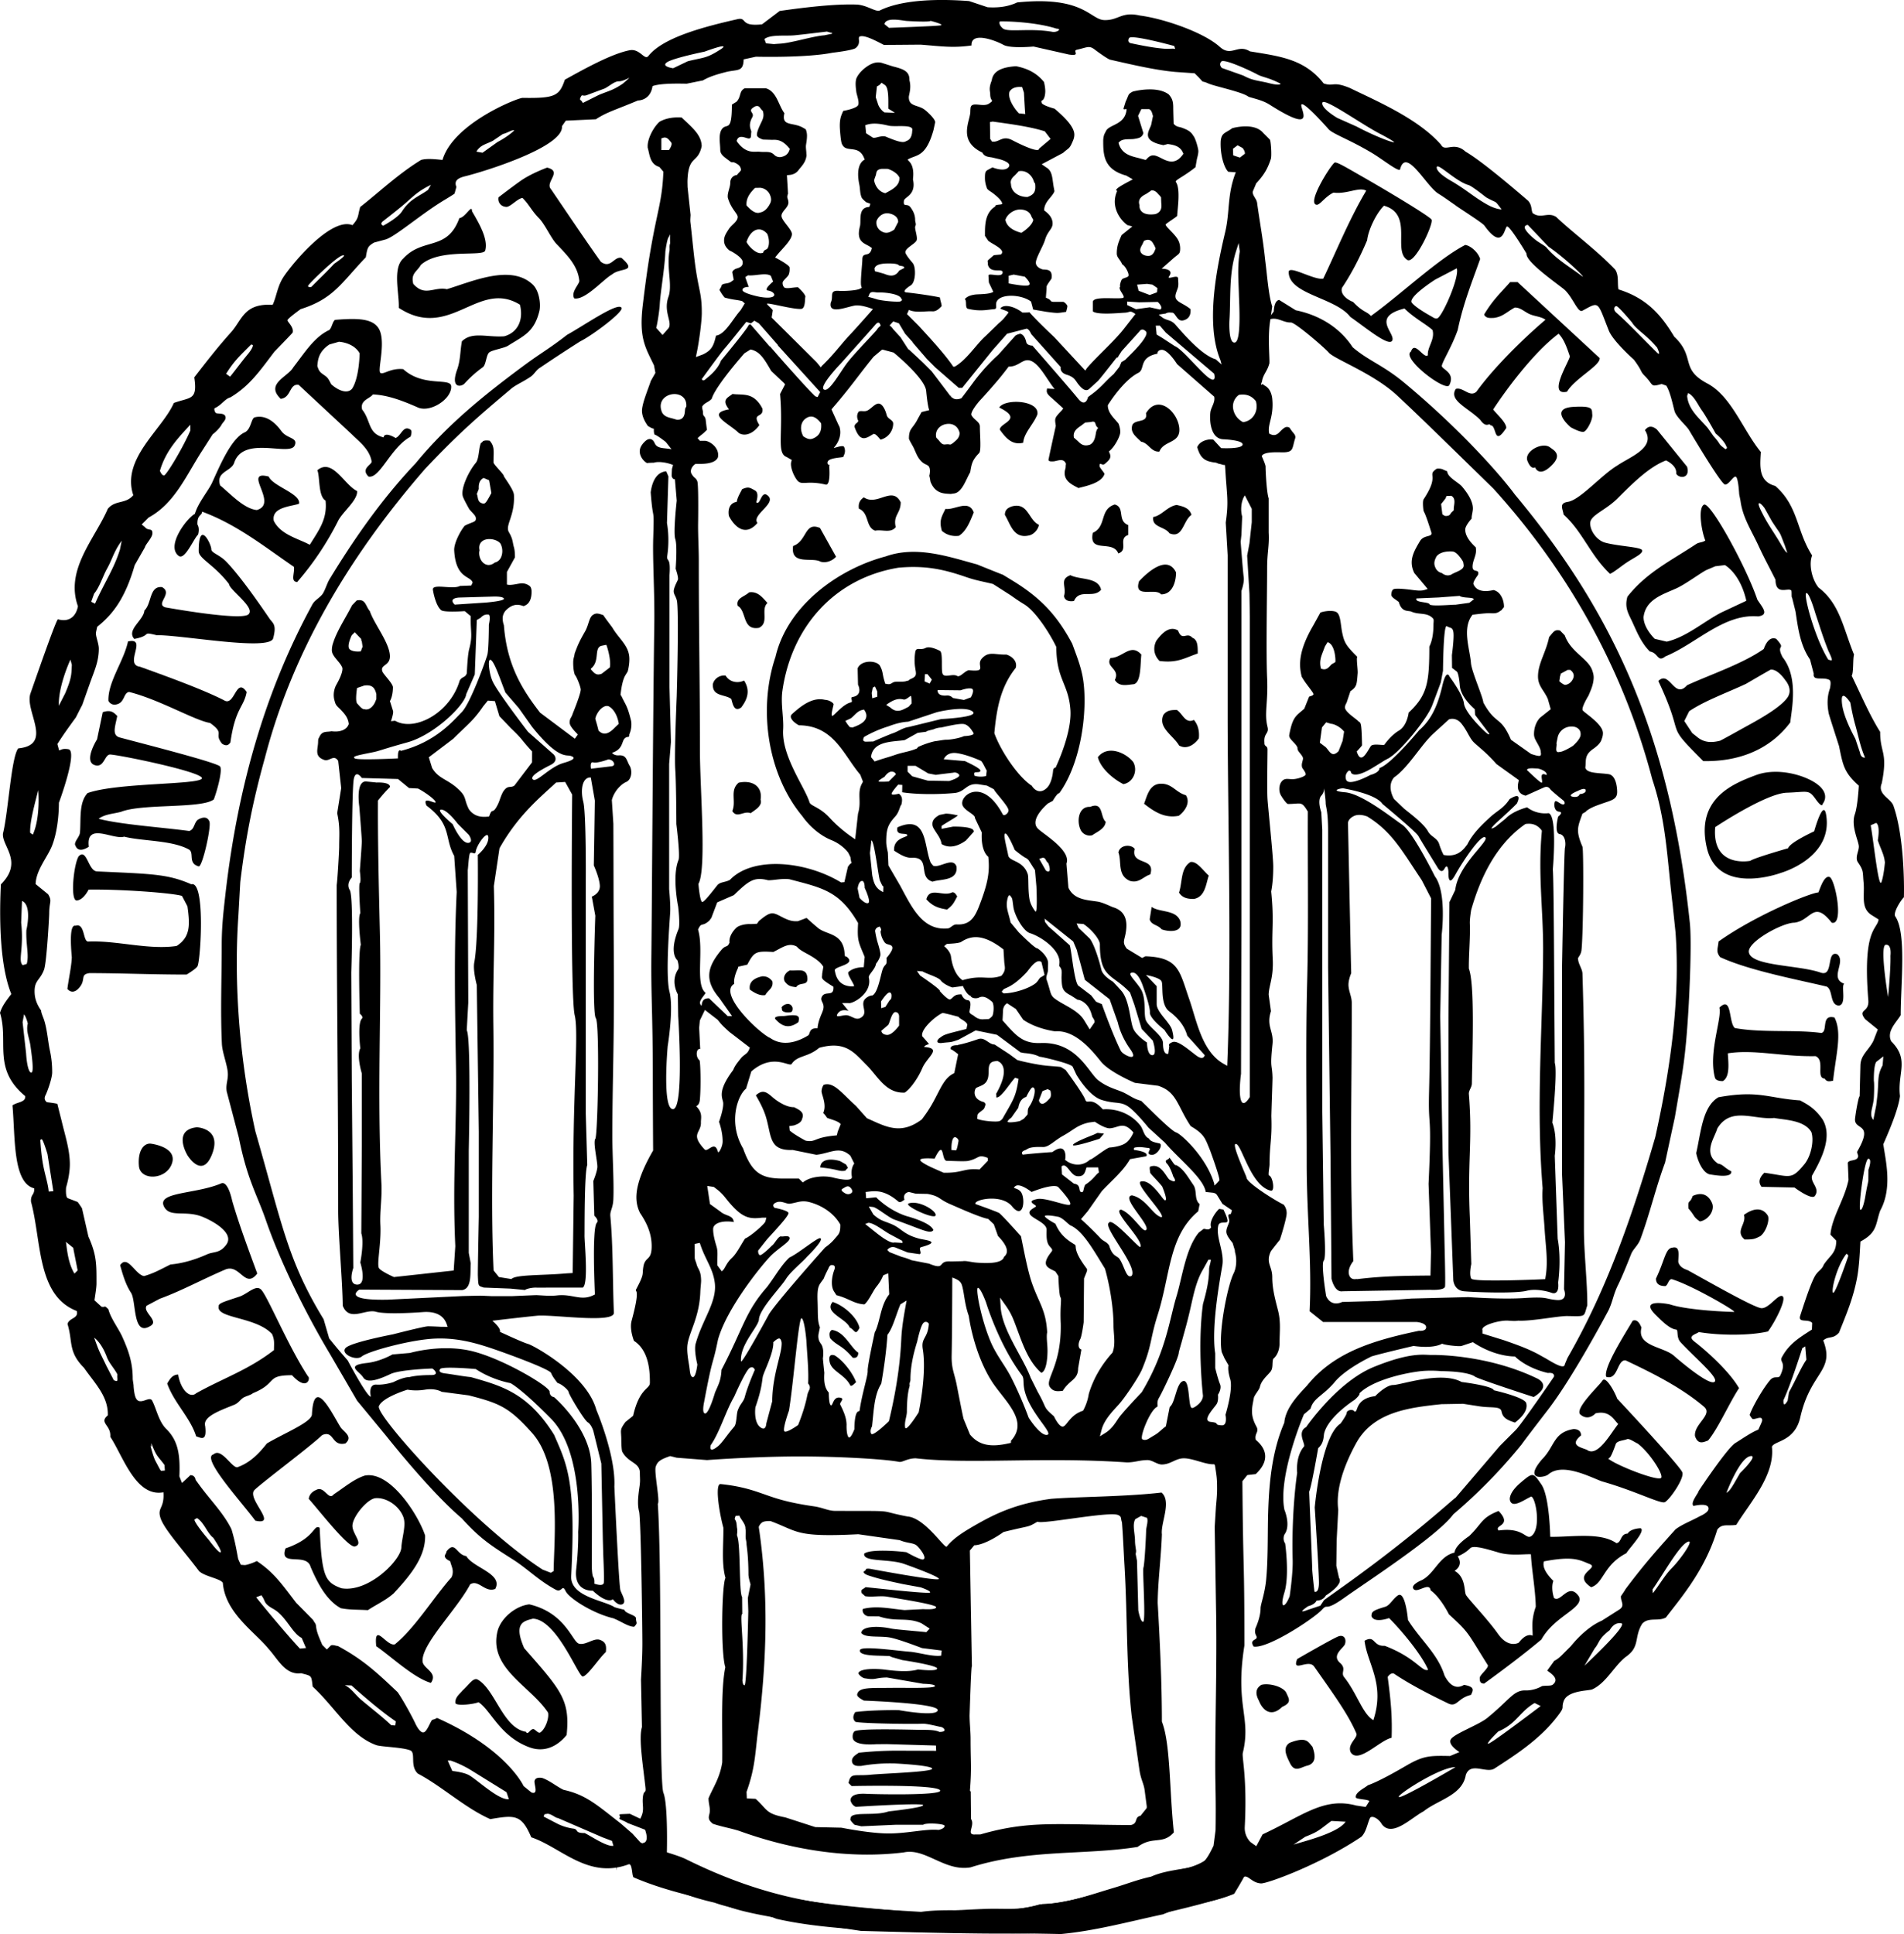
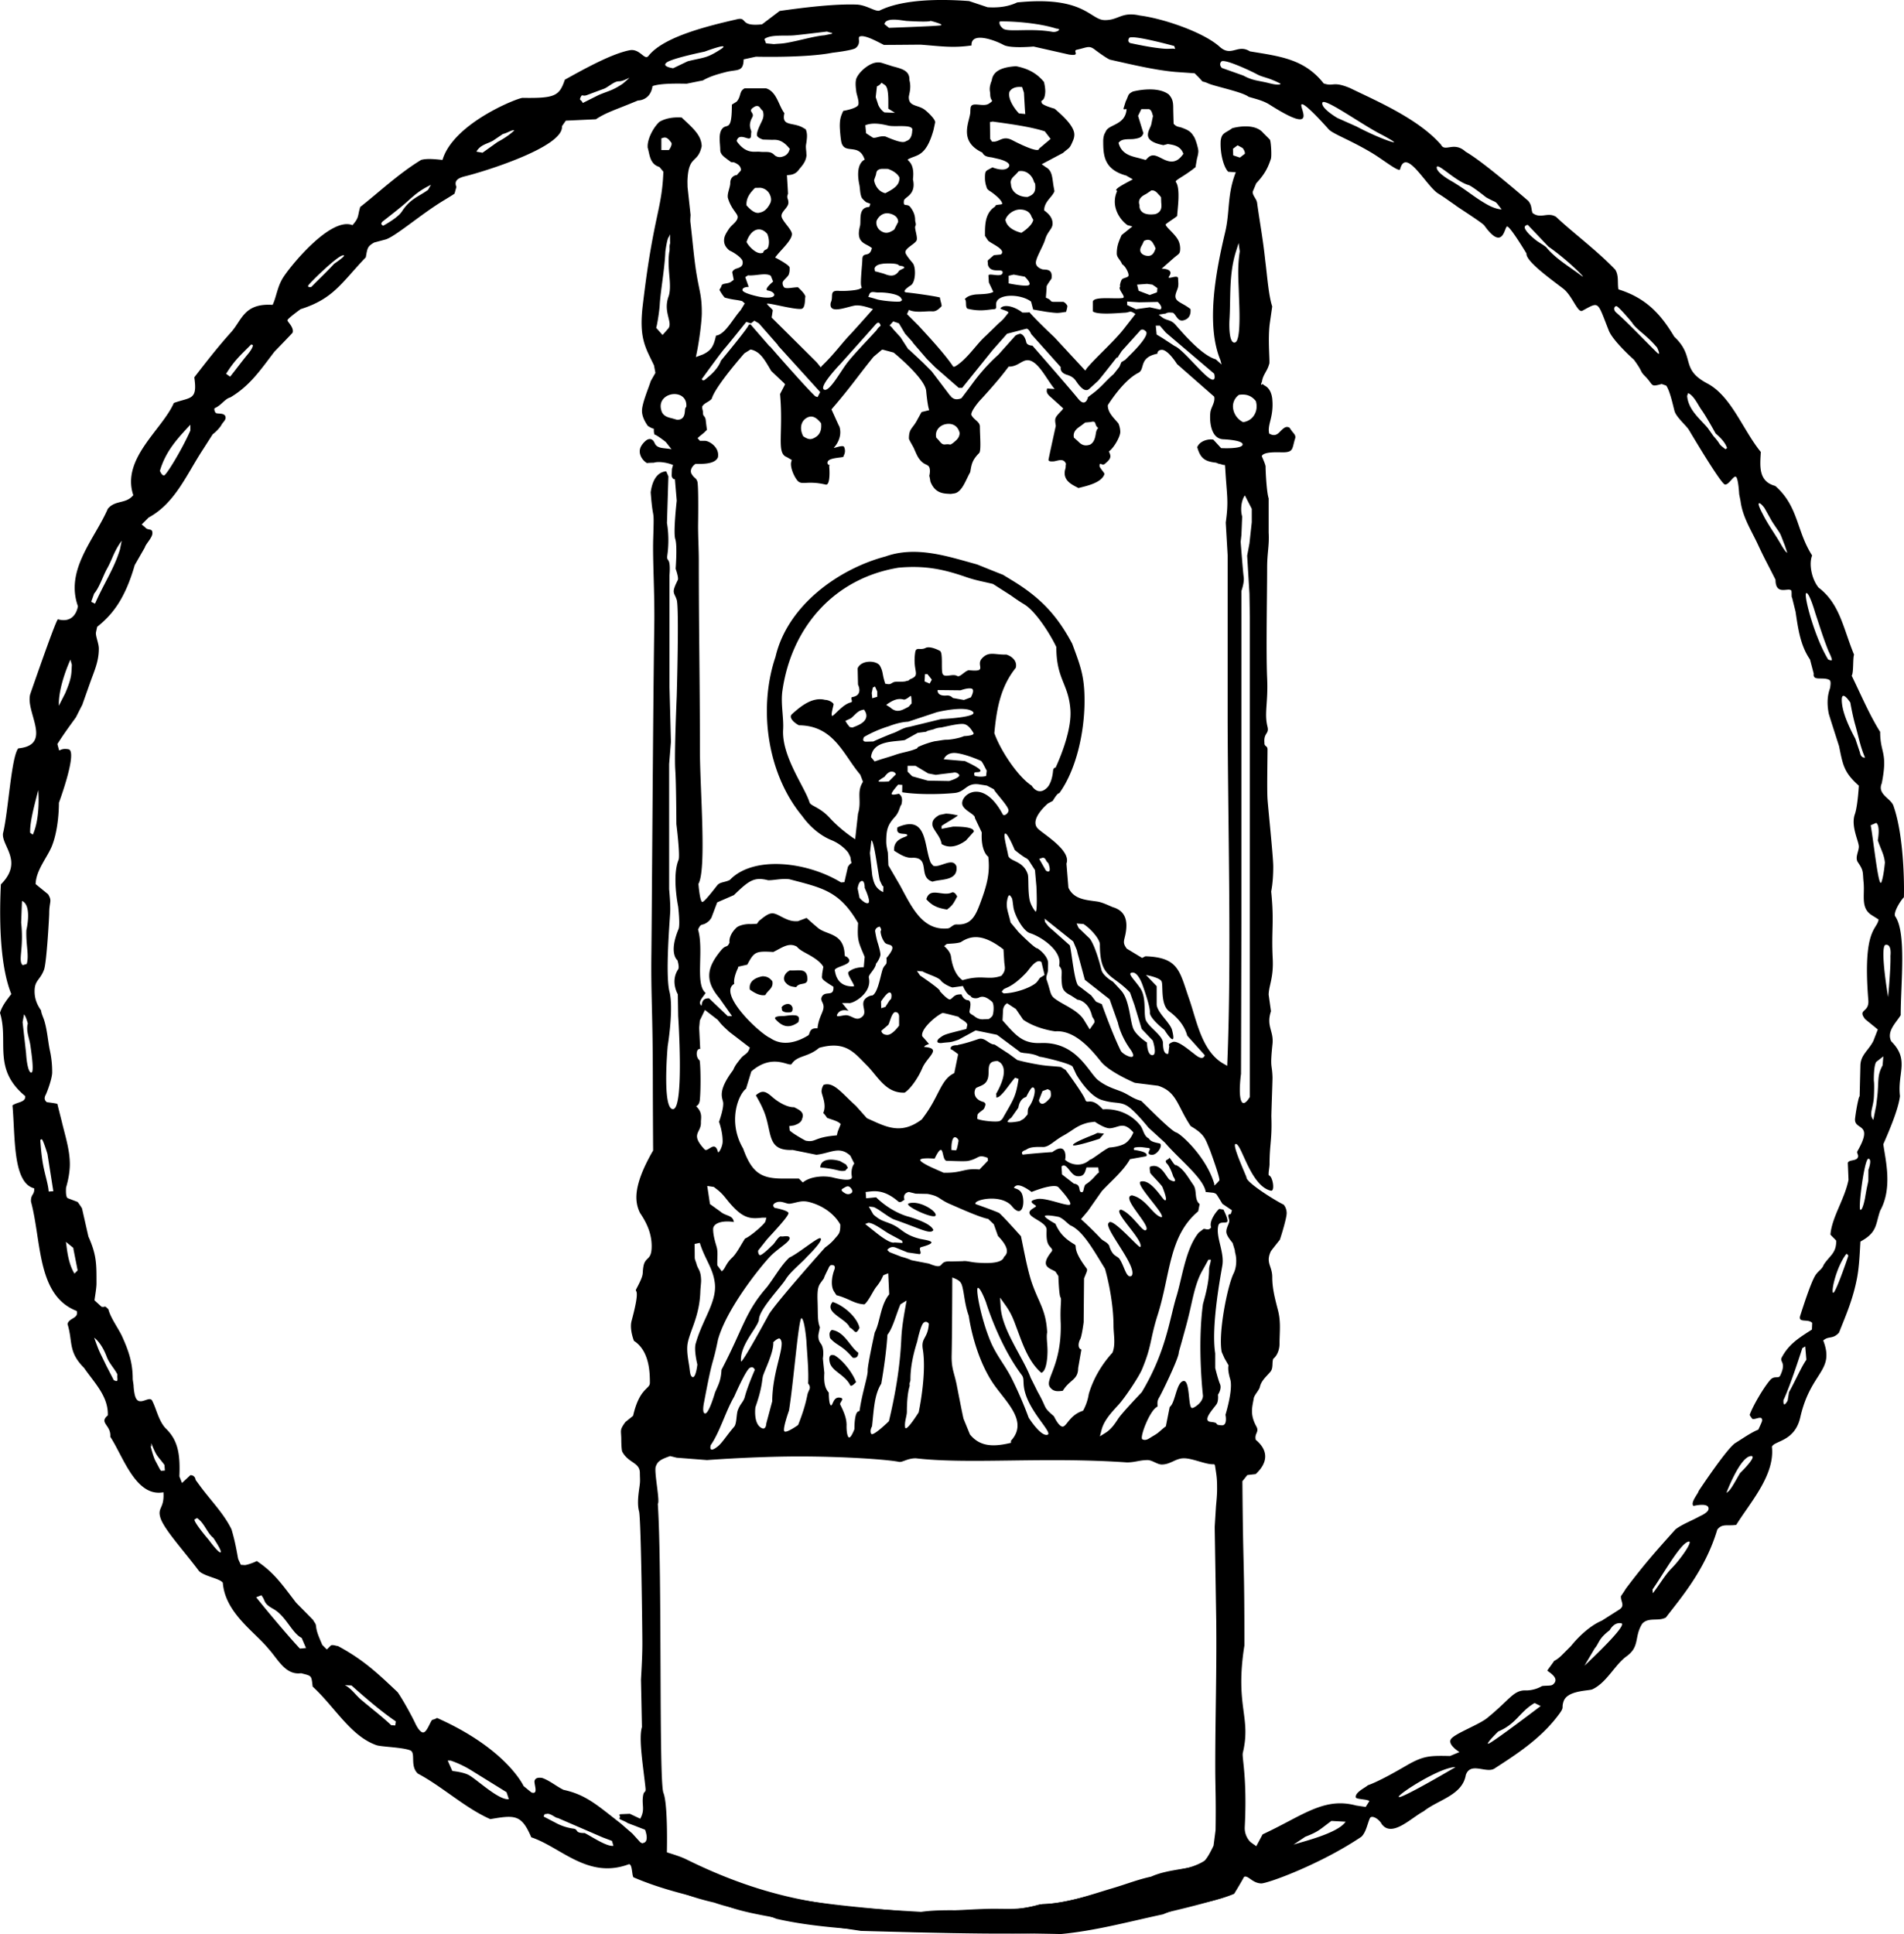
<svg xmlns="http://www.w3.org/2000/svg" width="566.929" height="575.795">
  <path d="M141.076 68.198c-.155-.295.426-1.211.648-1.414.033-.96.003-4.573-.765-6.774-.154-.577-1.242-.869-.883-1.708.47-2.356-.118-2.205-.118-3.829-.768-1.205-1.505-2.925-2.12-4.182.155-.21.075-1.304.177-1.566-.82-1.99-1.046-3.775-2.646-4.996-.512-.629-.733-1.76-.477-2.388-1.178-1.834-1.004-3.655-2.745-5.175-1.293-.339-1.125-1.532-1.074-2.528-1.33-1.624-2.188-4.148-3.978-5.095-2.069-1.095-.855-1.97-2.466-3.483-.973-1.626-2.05-2.867-4.157-3.523-.086-.513.048-1.016-.239-1.473-1.412-1.473-3.21-2.788-4.395-3.921-.634-.397-1.14.182-1.756-.29-.115-.28-.033-.56-.323-.906-1.532-1.317-3.574-3.028-4.664-3.66-.875-.797-1.529.07-1.83-.518-1.691-1.93-4.735-3.224-6.783-4.22-1.302-.533-1.173-.08-1.949-.338-1.433-1.834-3.286-2.022-5.49-2.388-.92-.578-1.375.447-2.247-.338-1.213-1.095-4.216-2.11-5.947-2.33-1.382-.313-1.578.37-2.645.34-1.067-.033-1.512-1.82-6.484-1.315-.666.315-1.389.41-2.207.358L72.14.08c-2.047-.158-4.892-.16-6.643.697-.3.146-.97-.411-1.75-.438-1.656-.057-3.967.228-5.708.477l-1.313.995c-1.65.18-1.104-.502-1.77-.398-2.267.518-5.553 1.315-6.683 2.747-.298.378-.628-.572-1.412-.418-1.406.278-3.53 1.482-4.813 2.19-.41 1.204-.716 1.393-3.142 1.353-.358-.006-5.167 1.89-5.967 4.618-.47-.044-1.14-.13-1.591 0-1.67 1.015-3.144 2.414-4.535 3.503-.205.68-.065.777-.577 1.353-1.64-.663-4.733 3.165-5.21 3.98-.386.65-.47 1.416-.732 1.952-2.132-.14-2.278 1.128-3.087 2.03-1.041 1.159-1.852 2.213-2.745 3.363.256 1.728-.27 1.454-1.52 1.907-.87 1.991-3.926 4.145-3.02 6.864-.563.682-1.335.334-1.898 1.015-.973 2.253-3.195 4.529-2.222 7.253-.103.576-.506 1.242-1.488.971-.111-.03-1.424 3.735-2.045 5.516-.46 1.31 1.743 3.83-.91 4.09-.525.64-.742 4.748-1.138 6.336-.103.944 1.548 2.082-.156 3.787-.151 3.13.003 6.255.776 8.16-.358.471-.687.879-.841 1.403.666 2.149-.582 4.165 1.876 6.194.051.472-.59.43-.948.691.215 2.31 0 5.764 1.617 6.174.042.494-.27.43-.237.992.798 2.98.431 6.994 3.408 8.138.154.577-.588.5-.69.972.41 1.309.021 2.05 1.23 3.259.776 1.123 1.82 2.125 1.768 3.54-.69.561.259.712.185 1.59.958 1.454 1.895 4.516 3.956 4.13.086 1.23-.478 1.114-.216 1.921.281.863 1.726 2.418 2.87 3.95.434.404 1.552.544 1.768.864.173 2.245 2.362 3.642 3.387 4.9.717.78 1.26 1.992 2.437 1.835.82.209.76.155.863.993 1.661 1.526 2.815 3.677 4.745 4.36.36.128 1.941.152 2.524.389.431.194-.053 1.15.56 1.727 1.793.942 3.498 2.55 5.393 3.389 1.843-.315 2.33-.346 3.052 1.353 2.203.733 4.217 3.136 7.237 2.014.31-.115.237.906.388.971 2.05.88 4.153 1.363 6.406 1.887 1.398.8 5.09 1.27 10.505 2.094 6.299.177 12.57.321 14.892.06 2.611-.105 12.748-2.428 12.95-2.946.824-2.109.883-.707 1.943-.648.452.025 4.414-1.414 7.475-3.475.374-.375.443-1.004.648-1.414.203-.21.708.16.861.473.769 1.034 2.202-.474 3.12-.952 1.078-.863 2.885-1.182 3.14-2.702.354-1.001 1.506-.104 2.12-.471 1.639-1.063 3.52-2.259 4.856-4.101.376-.52.13-.389.302-.907.266-.8 1.755-.78 2.114-.885 1.076-.472 1.695-1.835 2.565-2.463 1.024-.734.556-1.428 1.17-2.424.461-.524 1.202-.156 1.766-.47 1.099-1.442 2.925-3.525 3.826-6.54.358-.471.767-.256 1.413-.353 1.036-1.673 2.891-3.702 2.654-5.817.173-.454 1.704-.367 2.114-2.194.777-3.419 2.59-3.416 1.707-5.714.408-.366.715-.064 1.177-.589.515-1.3 1.047-2.502 1.344-4.088.146-.779.194-1.727.245-2.686 1.28-.68 1.118-1.296 1.472-2.297.942-1.708.39-3.78.235-4.948.648-1.473 1.137-2.743 1.24-3.582-.205-1.728.733-2.698-.651-4.076-.362-.737.348-1.368.706-1.944 0-2.356.442-6.154-.412-7.363m-1.295-5.655c.253.739.471 1.06.53 1.65 0 0-.08.986-.258 1.458-.213.569-.582-3.044-.801-4.227l.411-.177c.326.222.118 1.296.118 1.296m-2.045-10.255s.16.931.358 1.632c.28.995.363 1.586.736 2.468 0 0-.307.057-.378-.379 0 0-.355-1.057-.338-1.015-.545-1.016-1.014-2.09-1.014-2.905 0-.775.636.199.636.199m-2.605-6.648c.377 1.134.56 1.758.974 2.806 0 0 .338.677.239.697s-.259-.06-.259-.06c-1.014-1.647-1.85-4.836-1.63-4.936.218-.1.676 1.493.676 1.493m-3.78-7.822.557.995c.762 1.17.478.575.955 1.791l.179.538s-.107.01-.477-.637c-.445-.775-.968-1.469-1.373-2.29 0 0-.378-.696-.258-.755s.417.358.417.358m-5.688-8.559c.439.185.737.893 1.014 1.274.316.431 1.034 1.732 1.034 1.732.79.672.796 1.015.856 1.074l-.12.1c-.656-.498-.254-.264-.895-.976l-.437-.617c-.602-.7-1.441-1.353-1.525-2.38zm-4.177-5.254c.318.537 1.03.871 1.87 1.87 0 0 .34.708-.02.359-.82-.797-2.108-2.17-3.023-2.966-.267-.232-.14-.497.02-.478.159.02 1.153 1.215 1.153 1.215m-7.757-7.265 1.532 1.612c1.48 1.029 2.941 2.53 2.486 2.19-.955-.715-1.939-1.278-2.65-2.142-.285-.237-.596-.363-.89-.625 0 0-.478-.378-.657-.697s.18-.338.18-.338m-6.782-4.28c.02-.417 1.392 1.036 2.366 1.314.265.076 1.313.916 1.313.916.94.52.557.14 1.154.896 0 0-.414.01-1.074-.359-.978-.547-1.492-1.055-2.631-1.73 0 0-1.148-.618-1.128-1.036m-8.513-4.816c.119-.418 3.063 1.712 4.395 2.369 0 0 1.054.557.935.577-.12.02-1.337-.407-2.785-1.174l-1.431-.637s-1.234-.717-1.114-1.135m-7.52-3.064c.22-.239 2.344.769 2.706.975.437.22.775.2 1.71.677 0 0-.031.172-.855-.04-.76-.195-1.205-.173-1.916-.564l-1.605-.57s-.258-.239-.04-.478m-6.861-1.751c.179-.279 3.36.597 3.36.597-.014-.007.076.224.06.219-.126-.052-.453.008-.815-.02-.845-.067-1.77-.259-2.526-.418 0 0-.258-.1-.08-.378m-9.627-1.234c1.015-.02 2.947.124 4.217.537.452.013.029.297-.298.239-1.691-.299-3.342.06-3.7-.259-.358-.318-.219-.517-.219-.517m-8.592.199c.125-.55 1.334-.255 1.66-.234.223.014 1.666.1 1.781-.005 0 0 1.114.279.716.338-.397.06-3.818.18-3.818.18zm-8.93 1.114c.441-.357 1.547-.215 2.228-.278.548-.051 2.426-.28 2.426-.28.653.215.358 0 .378.16l-.577.12c-.517.035-1.412.264-2.008.398-1.153.258-1.134.199-1.74.256l-.588-.057zm-4.455.936s1.074-.398 1.333-.398-.219.278-.219.278c-.992.635-1.192.543-2.367.836l-1.087.52s-.922-.122-.464-.44c.457-.319 2.804-.796 2.804-.796m-9.248 3.443c.151-.357.129-.064.517-.219a102 102 0 0 1 1.233-.458c.313-.117.763-.557 1.094-.557.312 0 .56-.165.81-.258l-.472.417c-.764.522-1.017.525-1.81.856l-1.193.597c-.105-.266-.264-.177-.18-.378m-7.737 4c.298-.517.779-.564 1.233-.815l.736-.498c.347-.075.656-.319.855-.279 0 0-.36.401-1.253.876l-1.114.796zm-7.001 5.215s1.137-.883 1.571-1.254c.69-.588.955-.915 1.81-1.373l.239-.12-.219.379c-.716.517-1.333.657-1.95 1.612-.312.484-1.391 1.055-1.391 1.055-.175-.107-.165-.155-.06-.299m-5.51 4.737c.1-.179 2.089-2.13 2.546-2.229.458-.1-.616.617-.616.617-.719.77-1.042 1.05-1.71 1.732 0 0-.319.06-.22-.12m-6.12 6.582c.631-1.009 1.038-1.347 1.865-2.183l.119.04s.069.158-.378.696c-.474.571-.835 1.075-1.308 1.662zm-4.928 7.223c.433-1.493 1.351-2.447 2.265-3.432v.433c-.548 1.275-1.79 3.345-1.963 3.345-.172 0-.302-.346-.302-.346m-4.894 9.13c.377-.425.669-1.337.95-1.835.43-.765.495-1.273 1.1-2.093l-.13.647c-.438 1.446-1.208 2.547-1.855 4.037l-.286-.142zm-1.768 4.922.107.388c-.043.648.022.906-.496 2.116l-.474.928c-.048-1.486.863-3.432.863-3.432m-2.395 9.713s.184 2.008-.403 3.311l-.2-.138c-.022-.755.236-1.748.603-3.173m-1.272 9.865.042-1.107.022-.512c.771.325.324 2.18.324 2.18-.043 1.057.216 1.878.026 2.51l-.297.089c-.376-.333.1-1.204-.117-3.16m.366 9.713-.259-2.31.108-.583c.173.216.28.691.28.691-.149.546.116 1.073.195 1.64.108.777.28 2.008.064 2.008-.215 0-.348-.761-.388-1.446m1.683 10.296c-.043-.623-.34-1.404-.475-2.352-.09-.639-.108-.95-.15-1.49l.085-.043c.083-.136.45 1.093.45 1.093l.435 2.77zm1.92 6.109c-.571-.912-.583-2.31-.648-2.353h.022c.81.655.54.432.532.443l.33 1.672zm3.184 7.695c.072.464-.132.257-.251.248l-.56-1.08c-.593-1.235-.494-.952-.907-2.093 0 0 .524.332.928 1.403.2.527.53.821.797 1.319zm3.545 6.961-.28.022c-.105-.108-.09-.126-.41-.712-.191-.35-.388-1.188-.388-1.188.176.342-.042-.429.129 0 .345.864.41.777.918 1.463zm3.268 5.163c-.764-.894-1.09-1.407-1.068-1.515l.194-.108c.54.346.755 1.123 1.209 1.467 0 0 .69 1.016.538 1.08-.15.065-.873-.924-.873-.924m6.784 8.09c-.755-.798-2.367-2.703-3.257-3.82l.388-.151c.35.458.108.583.884 1.015.954.53 1.402 1.826 2.114 2.158l.324.756zm6.794 5.7c-.604-.583-1.577-1.333-2.221-1.88-.47-.398-.72-.838-1.23-1.099l.496.022c1.014.906 2.222 1.942 3.3 2.676l-.043.302zm8.758 5.504c-.717.105-2.263-1.36-2.925-1.761-.42-.255-1.282-.333-1.282-.333l-.345-.777h.216a7.7 7.7 0 0 1 1.618.777l2.545 1.576zm7.786 3.475c-.5.074-1.58-.667-2.135-.95-.756.004-.45-.236-.798-.323a3.9 3.9 0 0 1-1.23-.367l-1.035-.54c.111-.268.032-.142.216-.194.288-.082.675.317.84.302l3.344 1.446.69.26zm54.504-1.795c-.589.884-3.327 1.513-3.885 1.709l.883-.59c1.016-.394 1.047-.518 1.942-1.177zm3.958-1.87c.12-.292 3.093-2.194 4.224-2.194 0 0-4.382 2.579-4.224 2.194m10.562-6.739c-1.143.864-3.861 2.914-3.926 2.806-.064-.107.766-.912.766-.912 1.37-.577 1.59-1.472 2.708-2.12zm3.257-3 .765-1.29c.353-.413.25-.694 1.118-1.356 0 0 .302-.616.857-.514.556.102-2.74 3.16-2.74 3.16m7.635-9.195c.648-.354-.415 1.211-1.164 1.964-.475.477-.929 1.272-1.38 1.835l-.023-.28c.734-1.037 1.92-3.166 2.567-3.52m3.947-5.138c-.569.989-.72 1.29-1.013 1.468 0 0 1.026-2.74 1.85-2.74.475 0-.837 1.272-.837 1.272m4.94-8.44c-.388.56-.758 1.44-1.294 2.417l-.101.628c-.374.646-.31-.045-.31-.045.51-1.056 1.403-3.864 1.403-3.864l.216-.13zm1.984-4.987c-.15-.15.257-1.94.993-2.892 0 0 .176.044.129.194s-.97 2.85-1.122 2.698m1.1-9.67.053 1.268c-.297 1.463-1.227 2.75-1.347 4.064.002.045.432.429.432.475 0 .932-.473 1.08-.928 1.77-.136.37-.397.438-.626.798-.358.568-.97 2.526-1.12 2.979-.204.61.564.222.883.561l-.021.497c-.99.636-1.71 1.075-2.243 2.072-.19.355.366.324-.108 1.338-.14.298-.435-.041-.777.367-.556.666-1.306 1.995-1.503 2.573.042.097.166.255.166.255.11.217.82-.323.755.194-.012.085-.28.648-.28.648-.563.228-1.144.648-1.705.993-.624.384-2.74 3.578-2.74 3.583 0 .144-.65.876-.375 1.102 0 0 1.217-.303 1.11.259-.05.258-.639.506-.639.506-.627.347-1.33.604-1.82.983-1.295 1.446-2.276 2.523-3.718 4.448-.005.038-.338.517-.338.517-.042.388.34.706-.127 1.003l-1.296.824c-1.255.533-2.295 1.885-2.295 1.885l-.707.707c-.39.38-.6.394-.576.452l-.483.668c.083.106 1.004.573.416 1.044-.138.11-.389.063-.798.108-.669.388-1.295.324-1.295.324-.862.021-1.127.702-2.797 2.058-.632.513-2.472 1.178-2.708 1.59-.235.413.648.943.648.943l-.706.294c-1.515-.032-1.976-.024-3.238.707-.728.423-2.067 1.19-2.884 1.473-.154.164-.954.511-.89.9.026.15.9.13 1.008.278l-.274.434-.712-.108c-2.413-.648-3.977.763-6.96 2.148l-.471.883s-.832-.604-1.18-.709l-1-.26-.142.148-.058.133c-.72 1.66-1.976 2.2-3.448 2.455-.712.124-3.56 1.021-4.473 1.297-1.697.511-4.088 1.24-5.822 1.266-1.382.396-1.904.332-3.36.324-1.295-.008-5.031.259-5.031.259-5.78-.367-10.745-.377-17.985-3.97-.89-.415-2.417-.712-3.356-1.237l-.588-.648-.883-.766c-1.729-1.337-2.554-2.122-4.237-2.489-.505-.235-1.017-.682-1.596-.885-.176-.025-.47-.056-.56.194-.082.226.335 1.08-.238.886l-.582-.475s-1.251-2.763-6.45-5.073c-.059.066-.366.151-.366.151-.179.238-.41.972-.69.929-.281-.044-.563-.684-.563-.684l-.033-.067c-.266-.557-.92-1.742-1.281-2.25-1.38-1.295-2.469-2.372-4.444-3.432-.123.005-.425-.138-.539-.021l-.28.28-.345-.345c-.216-.518-.418-.936-.46-1.385-.024-.239-.13-.268-.209-.45-.065-.08-1.273-1.296-1.273-1.296-1.057-1.375-1.639-2.244-2.933-3.108-.15.096-.764.316-.906.302l-.28-.021-.193-.425-.032-.154c-.144-.806-.25-1.32-.466-2.055-.569-1.184-1.575-2.175-2.404-3.313l-.271-.371s-.021-.352-.388-.352l-.625.583-.194-.497c.064-1.532-.065-2.633-.97-3.518-.571-.558-.724-1.471-1.058-2.116-.144-.263-.505.02-.82.043-.335.024-.488-.225-.56-1.1.008-.111-.065-.454-.065-.562 0-1.232-.32-2.116-.776-3.13-.283-.627-.86-1.367-1.036-2.05-.358-.36-.189-.111-.517-.194l-.518-.475c.046-.346.15-.914.15-1.252 0-1.421.022-2.094-.603-3.497l-.475-2.094s-.136-.226-.323-.475l-.734-.28c-.191-.074-.13-.793-.129-.798.162-.549.28-1.181.28-1.728 0-1.08-.356-2.145-.603-3.194 0 0-.293-1.152-.324-1.295-.06-.047-.777-.13-.777-.13-.26-.186-.158-.429-.086-.561.173-.379.475-1.261.475-1.662a7.4 7.4 0 0 0-.173-1.641c-.139-.646-.194-1.533-.431-2.266-.043-.133-.228-.55-.216-.691-.333-.476-.488-.915-.488-1.435 0-.829.409-.816.704-1.608.196-.526.384-3.982.384-4.18 0-.92.241-.893-.082-1.432l-.928-.756c.026-1.035.863-1.975 1.208-2.828.363-.898.52-2.158.524-3.228 0 0 1.439-3.873.7-3.985-.423-.064-.503.037-.685.09l-.129-.475c.453-.712.762-1.135 1.38-1.986 0 0 .444-.887.475-.928.024-.077.54-1.532.54-1.532.334-.96.69-1.656.69-2.655 0-.382-.235-.885-.216-1.188l.094-.436c1.222-.967 2.106-2.197 2.796-4.593l.755-1.317c.05-.243.56-.72.56-1.057 0-.417-.314-.146-.56-.454l-.237-.194.517-.518c1.971-1.07 2.812-3.182 4.034-5.051l.733-1.144c.226-.157.564-.523.647-.69.108-.217.404-.401.29-.663-.1-.232-.477-.16-.676-.219-.094-.028-.194-.336-.1-.378.498-.219.754-.697 1.154-.796 1.458-.864 2.235-2.036 3.282-3.403 0 0 1.272-1.31 1.353-1.414.119-.398-.384-.795-.384-.925 0-.122.98-.826.98-.826 2.466-.776 3.043-1.97 4.853-3.861.12-.717.137-.81.616-1.095l.816-.219c.696-.16 2.685-1.91 4.412-2.944 0 0 .682-.41.76-.48l.138-.497c-.179-.438.063-.651.657-.796 1.318-.321 7.359-2.17 7.2-3.722l.289-.414 2.237-.104c.815-.537 1.481-.702 3.13-1.398 0 0 .927.025 1.086-1.07.633-.233 2.119-.184 2.546-.179 0 0 1.145-.237 1.193-.238.528-.31 1.122-.473 1.699-.623.87-.227 1.324.026 1.344-.95l.915-.199s3.7.1 5.696-.295c0 0 1.444-.163 1.723-.342.477-.378.088-.802.338-.875.365-.107 1.18.333 1.77.636.063.004 2.725-.02 2.725-.02 1.547.118 2.404.263 3.799.06-.06-1.055 1.73-.399 2.386-.04.515.282 2.228.12 2.228.12l2.645.597c.92.129.219-.279.577-.358.806-.18.912-.342 1.352 0 .207.16.891.653 1.114.736 1.67.378 3.392.785 4.873.915l1.432.1.318.318c.451.49.113.174.696.438.47.213 2.576.64 3.003.995.525.157 1.082.279 1.552.577 3.818 2.429 2.114.085 2.406-.02.279-.1 2.01 1.871 2.01 1.871.357.359 1.601.784 3.22 1.755.82.493 2.024 1.464 2.09 1.21.437-1.69 1.94 1.255 2.844 1.812.517.319.895.613 1.293.876-.133-.048 1.98 1.284 2.129 1.493 1.392 1.95 1.492.16 1.69.08.199-.08 1.452 2.01 1.452 2.01-.06.557 1.697 1.82 2.725 2.607.689.525 1.078 1.843 1.432 1.652 1.293-.697 1.094-.737 1.97 1.473.314.794 1.869 2.17 1.869 2.17.676.915.437.835.815 1.213.688.688.36.841 1.253.597l.338.12c.277.395.499 1.449.617 1.89.113.427.818 1.036 1.054 1.374 0 0 2.406 4.08 2.705 4.1s.636-.696.815-.577c.18.12.24 1.294.24 1.294l.099.497c.157 1.226.819 2.219 1.312 3.284.453.982.756 1.513 1.293 2.588 0 1.174.926.588 1.134.776.114-.058.025.547.1.557l.258 1.035c.192 1.294.358 2.522 1.074 3.563l.278 1.055c-.087.579.65.227 1.143.456l-.062-.017c.246.024.165.395.144.59-.017.142-.346.755-.104 1.951.021.106.765 2.415.765 2.415.29 1.429.366 1.96 1.472 2.946 0 0-.083 1.519-.295 2.12-.314.886.295 2.015.295 2.415 0 .36-.312.825-.06 1.178.438.636.337.712.413 1.473.1 1.002-.249 1.946.647 2.474l.471.295c-.101.779-1.201.637-.765 6.008.078.964-.83.636-.236 1.414l.942.766-.332.858c-.354.697-.93 1.022-.963 1.792l-.059 2.416c.013-.401-.232.665-.337 1.555-.111.944 1.445.238.172 2.44-.074.127.092.26.043.431-.093.326-.666.178-.755.432m1.273 2.655s-.174.922-.345.842.302-3.82.604-3.799 0 .82 0 .82l-.006.808c-.08.466-.075.269-.252 1.33zm.928-7.663-.087.734-.215 1.08c-.354-.413-.012-.883.038-1.665.02-.303.038-1.077 0-1.237 0 0-.028-1.1.176-1.413l.53-.413-.054.67c-.412.765-.274 1.075-.388 2.244m.796-7.331s-.648-3.83-.177-3.888c.471-.06.353.824.353.824.03.97-.176 3.064-.176 3.064" style="fill:#000;fill-opacity:1;fill-rule:nonzero;stroke:none" transform="scale(4)" />
-   <path d="m45.908 139.208.056-1.878c-.067.608-.136 1.326-.056 1.878M56.754 30.41c.114.742-.828.256-.228 1.228-.372.543-1.001.909-1.529.592-.67-.678-2.497-1.45-.727-1.764-.6-.742-.06-.879.257-1.142.792.106 1.57-.172 2.227 1.085m20.47.429c-.286.742-1.003 1.376-1.057 2.114-.843.211-1.319-.39-1.741-.972 0-.527 1.798-.742-.043-1.648.423-.686 3-.55 2.84.506m-12.647-.286c.278-.136.557-.52.829-.514.255.005.485.4.599.857.077.31.502.344.485.657a1.25 1.25 0 0 1-.942 1.171c-.171-.184-.344-.436-.514-.428-.514.286-.999.743-1.427-.543.03-.265.235-.239.285-.429-.142-.285-.088-.522.029-.685.169-.104.415.032.656-.086m23.208 1.315c.104 1.161-1.16.897-1.477 1.742-.633.052-.792-.634-1.372-.738-.369-.371-.844-.687-.633-1.268.264-.422 1.16-.106 1.003-.844.897-1.479 2.374-.106 2.479 1.108m-31.601 4.628c.114.064.314.2.114.885.286.257.343-.742.742-.571 1 .571-1.142 1.485-.656 2.114-.97 1.143-1.808.112-2.123-.522-.086-.457.039-.964.581-1.05.057-.342.23-.603.4-.942.461-.198.564-.128.942.086m10.864.89c0 .845-.58.95-.37 1.847-.37.476-1.001.16-1.53.264-.738-.264-.421-1.318-1.213-1.636-.052-.37.053-.634.37-.844 1.002.686 2.11-.898 2.743.369m16.936 1.693v.74c-.79.264.053 1.108-.737 1.372-.423-1.056-2.217.053-1.9-1.531 1.054-.475.474-1.742 1.636-2.111.791.211.157 1.214 1.001 1.53m-11.496-.938c-.263.633-.527 1.372-1.107 1.74-.476.055-.897-.052-1.267-.368-.21-.739-.052-1.003.265-1.636.686.105 1.74-.74 2.109.264m16.205.183c-.633.422-.633 1.794-1.634 1.371-.37-.528-1.318-.421-1.213-1.213.633-.106 1.054-.792 1.741-.898.473.106.95.211 1.106.74m-11.357.737c-.053.37-.422.74-.74.793-1.159.264-1.37-.844-1.792-1.53 0-.37.21-.529.527-.634 1.213-.316 1.213 1.003 2.005 1.372m-15.1 2.376c-.324.347-.78.475-1.15.369-.632-.37-2.258.309-2.047-1.169 1.056-.371.835-1.839 2.004-1.34zm25.307 1.165c0 .687-.264 1.637-1.109 1.637-.421-.528-2.066.346-1.644-.973.686-.74 2.12-1.983 2.753-.664m-5.579 1.292c-.58.686-1.595-.114-2.017.835-.317.053-.686 0-.74-.37.212-.685-.371-1.234.473-1.55.74.369 2.073.134 2.284 1.085m-24.835.987c-.528.474.158 1.478-.633 1.848-1.267.21-.897-1.267-1.583-1.638-.158-.58.527-.685.844-1.002.633-.105 1.002.37 1.372.792m31.63 2.584c.421.159.4.696.4 1.172-1.056.369-1.52.718-2.839.559-.421-.421-.509-.974-.245-1.502.423-.58.984-1.137 1.617-.768.316.845.644.065 1.067.54m-3.798 1.256c-.083.75-.012 2.039-.55 2.2-.528.054-1.102.214-1.42-.314.422-.845-.743-.952-.321-1.638.897 0 1.5-1.145 2.292-.248M55.386 50.65c.475.74.264 1.374-.211 2.007-.527.369-.633-.264-.738-.633-.475-.37-1.424-.16-1.372-1.11.105-.422.528-.686.95-.633.316.528.95.581 1.371.37m33.486 2.931c.315.37.421.845.369 1.373-.37.526-.95.843-1.477.526-.422-.737-1.582-1.318-1.162-2.27.264-.369.634-.369 1.003-.369.423.264.633 1.057 1.267.74m-4.51 3.143c.368.686-.054 1.53-.74 1.636-.737-.37-1.688-1.161-1.898-2.006.738-.95 2.11-.317 2.638.37M56.62 59.521c.158.475-.475.792-.74 1.004-.527-.212-1.002.421-1.37-.16.316-.738-.212-1.53.474-2.11.95-.212 1.794.21 1.635 1.266m31.657-.335c.369.58-.105 1.214-.528 1.53-1.056.212-1.845-.316-2.585-.896.212-.529.37-1.373 1.108-1.478.95-.106 1.214.633 2.005.844m-5.968 1.977c-.053.528-.632.739-1.002 1.003a.756.756 0 0 1-.897-.475c-.263-.634-.105-1.689.738-1.636 1.003-.423.739.74 1.161 1.108m2.158 2.02c-.317 1.266 1.582.58 1.161 1.9-.528.158-.844.686-1.53.475-.95-.423-.58-1.425-.843-2.111.105-.58.948-.633 1.212-.264m5.513 1.984c-.211.633-.264 1.583-1.107 1.74-.422 0-.844-.052-1.108-.474.264-.792.105-1.795.843-2.27.477-.105.95.633 1.372 1.004m-2.129 3.369c.264.95-.95.792-1.372.634-.317-.37-.749-.295-.897-.74l.148-.931c.579.421 1.804.193 2.12 1.037" style="fill:#000;fill-opacity:1;fill-rule:nonzero;stroke:none" transform="scale(4)" />
  <path d="M63.89 100.678c0 .21-.087.439-.416.373-.812-.966-1.185-.879-1.687-1.463-.052-.263-.082-.442.129-.601.949.106 1.382 1.295 1.975 1.69m.088-1.845c-.316.634-.35.132-.724-.022-.263-.686-1.958-1.118-1.272-1.91.877.285 1.843 1.185 1.996 1.932m-4.82-23.265c.35.027.35.215.269.512-.58.422-1.104.431-1.67-.189 0 0-.35-.27.566-.27.161 0 .484-.08.835-.053m-.162-.566c-.216-.62-.997-.027-.781.054-.106.263.377.35.673.27 0 0 .135-.028.108-.324m-1.504-1.97c.106.528-.355.676-.516 1.026-.377.081-.79-.14-1.159-.404-.105-.633.431-.89.937-.99.317 0 .528.104.738.368m2.608-.24c.053.633-.576.262-.84.683-.37-.052-.593-.072-.857-.441-.157-.37.14-.703.404-.809.58.052 1.24-.225 1.293.566m11.152-6.065c-.264.474-.28.601-.754.97-.633-.105-1.07-.238-1.543-.766.264-.95 1.22-.177 1.893-.5.22-.106.404.296.404.296m-1.966-2.507.172.21c.475.21 1.476-.68 1.74.06.135 1.105-1.197.922-1.778 1.132-1.107-.317-.136-1.78-1.454-1.78-.528.053-.987-.263-1.41-.526-.072-1.01 1.087-.983.979-1.172s-.89.108-.727-.566c2.262-.997 1.95 1.428 2.478 2.642m24.696-35.64s-.207.228-.04-.18c.068-.514.403-.785.528-1.29.1-.032-.132-1.819.066-3.142l.166-1.158c-.277-.834-.377-2.343-.52-3.429-.165-1.588-.406-2.823-.604-4.279-.043-.313-.335-.521-.33-.827l.264-.628c.623-.673.86-1.125 1.09-1.82.068-.202.015-1.216-.066-1.422a21 21 0 0 0-.495-.497c-.686-.844-2.314-.364-2.314-.364-.533.39-.778.325-.86.927-.06 1.033.26 2.041.562 2.315l.496.033h.066c-.661 1.688-.424 2.906-.793 4.467-.671 2.83-1.455 6.847-.356 9.508l.091.338-.43-.385c-1.02-.292-2.324-1.8-3.008-2.58-.35-.4-.662-.284-1.014-.567l-.228-.182.515-.079c.168-.095.253-.08.496-.066.254.015.363.728.86.563.069-.023.561-.133.495-.827-.562-.464-1.124-.526-1.124-.96 0-.21.158-.495.199-.694.043-.23 0-.45 0-.63 0-.342-.893.166-.662-.164.399-.57-.561-.563-.561-.563l.826-.728c.447-.407.552-.318.552-.793a1.4 1.4 0 0 0-.094-.486c-.194-.507-.926-1.03-.987-1.268-.017-.067.86-.595.86-.661 0-.357.275-2.016-.1-2.515-.099-.132.573-.386 1.463-1.1l.105-.607c.062-.232.108-.425.108-.595 0-.186-.22-.975-.37-1.128-.204-.357-.486-.466-.812-.592-.275-.108-.42-.047-.659-.311 0 0-.03-.96-.03-1.189 0-.457-.064-.691-.333-.995-.914-.686-2.652-.218-2.652-.218l-.03.008c-.393.211-.276.238-.525.74 0 0-.16.522-.165.53.014.114.24-.03.231.066-.103 1.153-1.288 1.091-1.533 1.602 0 0-.123.245-.127.248q-.078.255-.077.487c0 1.072.051 2.129 1.728 2.582l.078.05.394.225c-.27.164-1.56.769-1.157.86-.53 1.157.231 2.183.76 2.547l.364.1-.8.643c-.232.528-.357.833-.357 1.374 0 .307.277.466.396.794.23.132.408.506.458.673a.6.6 0 0 1 .023.152c0 .185-.419.17-.514.333-.095.17-.132.43-.132.43l.033.066c-.246.2.494.808.166.86-.57.092-2.215-.154-2.215.298 0 .025-.002.669 0 .695.342.285 1.948.12 2.38.1.424-.02.34-.213.793.098l-.826 1.059c-.699.919-2.102 2.15-2.797 2.982l-.111.17-2.306-2.488s-1.228-1.143-1.856-1.857c-.034.03-.515.026-.515.026-.58-.453-1.364-.656-1.636-.32-.064.08.695.21.58.35-.319.394-.342.458-.713.772l-.972.943c-.684.6-1.398 1.771-2.297 2.28l-.11.006-.06-.09c-.652-.942-1.774-2.148-2.528-2.968l-.856-.857.143-.314c.496.243 1.321.074 1.72.107.335.03.544-.226.694-.364.073-.067-.117-.496-.1-.661-.28-.092-1.86-.32-2.487-.38-.49-.047.339-.547.339-.547.343-.274.358-1.305.132-1.62-.141-.173-.562-.653-.562-.828 0-.307.682-.6.826-.86.114-.206-.132-.841-.1-1.033l.005-.031.015-.028c.074-.144-.02-.3-.02-.43 0-.352-.108-.643-.352-.967-.227-.301-.494-.017-.494-.356q0-.075.016-.148c.054-.263.93-.414.666-1.572.166-1.31-.514-1.402-.364-1.489.629-.364 1.323-.132 1.895-2.186l.116-.54c.067-.21-.507-.76-.77-.963-.5-.384-1.185-.214-1.185-.938 0-.177.209-.666.047-1.256.022-.676-.453-.834-1.231-1.032 0 0-.764-.243-.75-.237-.33-.124-.646-.038-.852.056-.434.197-.96.66-1.129 1.11a1.5 1.5 0 0 0-.043.376c0 .197.026.403.052.605.025.194.267.811.115 1.003s-.752.34-1.09.397c-.153.344-.257.55-.257 1.119 0 .233.064 1.068.142 1.3.14.364.379.39.708.429.358.041.738.092.966.679l.04.104s-.74.239-.4 1.865c.057.278.043.574.134.85.027.16.204.307.373.449l.31.118c-.078.328-.066.199-.3.271-.594.183-.372 1.026-.472 1.403-.32 1.205.384 1.266.774 1.54l.12.085-.046.14c-.19.565-.671.094-.671.73 0 .265-.159 1.67-.087 1.933l.044.156-.145.073c-.27.135-1.232.178-1.531.154-.794-.067-.401.415-.628.86-.199.926 1.131.344 1.785.231.498-.084 1.355.265 1.355.265s-1.189 1.353-1.785 1.985c-.562.595-1.157 1.422-2.035 2.257l-.058.097-.325-.395-3.34-3.314.085-.543c-.027-.082-.43-.416-.43-.48 0-.124 1.948.431 2.547.377.325-.029.262-.758.307-.894q.002 0 .002-.014c0-.052-.055-.249-.551-.702-.385 0-.923.158-1.051-.016a.5.5 0 0 1-.096-.313c0-.176.4-.44.463-.628.074-.218.06-.358.06-.507 0-.2-1.08-.755-1.08-.755l.18-.218c.364-.44 1.073-1.095 1.073-1.523 0-.329-.698-.94-.77-1.296-.073-.367.507-.656.507-1.044 0-.31-.163-.327-.03-.657.004-.037-.08-1.385-.08-1.385l.172-.015c.252-.021.519-.111.714-.391.129-.185.537-.537.573-1.084-.003-.041-.011-.084-.011-.127 0-.198-.057-.437-.023-.655.036-.22.07-.446.07-.661q0-.255-.093-.482l-.215-.125c-.752-.428-1.614-.06-1.375-1.075-.445-.593-.567-1.612-1.373-1.851h-1.58c-.429.21-.25.58-.583.971 0 .026-.372.227-.372.253 0 2.126-.388 1.313-.746 1.82-.272.387-.12 1.083-.12 1.523 0 .385.298.54.806.926l.214.016c.18.079.52.224.52.572 0 .079-.246.267-.287.368 0 0-.507.03-.507.597 0 .325-.238.759-.179 1.104.24.836.73 1.17.73 1.421 0 .347-.44.577-.64.878-.239.358-.372.578-.372.881 0 .261.11.509.416.749.227.086.894.5.958.785a.5.5 0 0 1 .012.105c0 .264-.168.36-.463.447-.164.048-.313.186-.313.286l.085.429.025.122-.19.14c-.27.201-.723.072-.731.357 0 .003-.14.24-.14.243 0 .038.271.48.397.586.656.179.828.143 1.284.257l.2.171-.314.515c-.57.628-1.142 1.8-1.827 1.885-.171.743-.314 1.086-.97 1.4l-.528.196.091-.452c.143-.703.349-2.18.349-2.836 0-1.234-.16-1.546-.37-2.765-.214-1.25-.313-2.6-.477-3.974-.022-.182.003-.368.01-.556l-.224-2.07c-.001-.173-.011-.345-.005-.515.082-1.909.769-1.193 1.058-2.526-.02-.848-.707-1.383-1.488-2.135-.663-.044-1.23.07-1.655.32-.472.43-.884 1.267-.88 1.814 0 0 0 .135.008.129.147.491.147 1.206.863 1.414l.3.353-.005.113c-.07 1.684-.348 2.586-.683 4.28-.375 1.898-.6 3.49-.847 5.553-.294 2.457.206 3.15.837 4.471l.105.558-.342.6c-.18.56-.658 1.68-.658 2.226 0 .384.188.769.43 1.116 0 0 .285.2.456.215 0 0-.021.323.057.442.154.015.828.543.828.543l.428.543c-.542-.114-1.065-.013-1.256-.457-.14-.325-.355-.347-.542-.257-.13.063-.47.373-.545.69a.7.7 0 0 0-.023.177c0 .387.279.731.54.875.08-.02.513-.028.513-.028.368-.119 1.028 0 1.428.171l-.081.297-.022.498s.027.27.242.27l.135 1.59s-.27 2.372-.108 2.857.027 2.21.027 2.21.243.674.162.836c-.507 1.014-.27.89-.081 1.482.189.593 0 7.17 0 7.17s-.189 4.34-.108 5.473c.071.997.081 4.043.081 4.043s.296 2.345.162 2.669c-.501 1.203-.027 3.477-.027 3.477s.161 1.348.027 1.671c-.76 1.826-.081 2.318-.081 2.318s.162.513.054.674c-.603.904-.027 1.86-.027 1.86l.027 1.618s.458 6.873-.377 6.927-.404-4.69-.404-4.69.458-2.776.134-4.044c-.323-1.267.027-5.364.054-5.957s-.08-1.67-.08-1.67V56.86l.134-1.645-.108-4.07v-8.33c.108-1.482-.242-.916-.161-1.482.19-1.337-.027-2.4-.027-2.4l.107-3.476-.161-.378c-.607.047-1.024.566-1.158 1.564.184 2.432.269.835.188 3.423-.052 1.677.116 4.05.08 6.426-.095 6.28-.168 20.048-.217 24.553-.036 3.291.108 4.09.108 9.655 0 .958.015 3.936.022 4.875v.054l-.027.046c-.593 1.029-1.219 2.35-1.219 3.434 0 .405.083.802.279 1.182.572.838.858 1.621.858 2.455 0 1.122-.481.745-.615 1.519-.11.637.1.485-.526 1.669-.172.325.373-.307-.351 2.371-.173.64.175 1.493.175 1.493 1.163.747 1.185 2.394 1.185 3.119 0 .498-.768.351-1.25 2.46l-.571.46c-.46.634-.307.592-.307 1.318 0 .161.012.707.065.878.461.878 1.317.791 1.317 1.603 0 .42.038.548-.022.967-.058.407-.117.822-.117 1.213 0 .25.024.488.087.71.144.924.237 8.887.237 9.764 0 .884-.05 1.772-.103 2.726l.072 3.526c-.264.856.1 2.967.263 4.523.044.417-.11.176-.176.571-.121.728.17 1.03-.215 1.728l-.772-.367-.7.03c-.19.048.052.161-.057.26-.008.02-.019.043-.019.062 0 .076.414.187.6.33l1.31.505c.36 1.037-.193.989-.193.989.06.254-1.18 2.94 5.348 4.435 1.782.627 2.937.52 4.625 1.206 5.228 1.205 13.61.964 21.175 1.133 2.578-.241 5.131-.94 7.613-1.47 1.952-.845 3.325-.727 5.276-1.52 0 0 2.083-3.271 1.493-3.64a1.48 1.48 0 0 1-.698-1.326c.192-3.664-.223-5.197-.145-5.52.65-2.7-.602-3.448.12-8.004 0-6.77-.096-5.16-.15-12.221l.367-.46.627-.072c.216-.217 1.47-1.326 0-2.555-.11-.49.281-.566.048-.989-.506-.916-.301-1.459-.193-2.11.037-.22.39-.595.448-.808.096-.48.481-.794.78-1.144.238-.278.11-.673.218-.976 0 0 .47-.326.47-1.158 0-.814.11-1.56-.109-2.422s-.434-1.629-.434-2.496c0-.845-.506-1.048-.108-1.916.016-.046.673-.865.673-.865.126-.36.508-1.63.508-1.97a1 1 0 0 0-.223-.646c-.594-.278-2.765-1.635-2.765-2.016 0-.09-1.076-2.393-.83-2.495.433-.18 1.083 3.11 2.637 3.472.315.073.163-.934-.078-1.103l-.083-.058-.001-.101c-.002-.176.069-.532.069-.709 0-1.473.197-1.853.134-3.558-.004-.15.09-2.732.086-2.886-.029-1.085-.2-.6 0-2.514.1-.966-.485-1.314-.114-2.429l-.172-1.228c.007-.66.372-1.257.302-2.665-.11-2.213.12-2.662-.114-5.016.114-.598.153-1.229.153-1.87 0-.702-.38-4.318-.426-5.02s0-2.992 0-3.685c0-.293-.248-.204-.228-.486-.072-.769.366-.645.228-1.2-.257-1.028.056-1.755-.028-3.628-.087-1.914 0-6.283 0-8.2 0-1.15.171-1.657.114-2.628v-2.543c-.145-.41-.229-1.939-.229-2.37 0-.145-.286-.772-.286-.772.143-.372 1.296-.278 1.628-.286.726-.018.634-.279.838-.976a.4.4 0 0 0 .035-.16c0-.137-.09-.248-.234-.41l-.209-.296c-.227-.102-.346-.022-.553.159-.208.18-.406.544-.857.336l-.096-.045-.016-.104c-.058-.36.088-.742.178-1.19a4.2 4.2 0 0 0 .063-1.32c-.046-.349.05.36.002-.002-.047-.361-.19-.78-.58-.968l-.142-.114zm-3.644 108.787c-.758 1.595-.996 1.498-2.487 1.753-.733.122-1.491.252-2.166.557-.96.203-1.892.573-2.834.85-1.748.516-3.466 1.162-5.252 1.189-1.424.398-2.94.509-4.44.5-1.334-.006-3.5-.14-4.88.132l-.164-.015c-6.837-.63-12.533-.9-18.38-4.379l-.094-.055s.095-3.58-.256-4.459-.085-16.284-.415-21.456l-.003-.045.017-.042c.128-.31-.304-2.363-.17-2.742.132-.373.33-.527 1.075-.78l.483.121 2.26.176s2.875-.22 5.947-.264c3.411-.048 7.303.189 8.338.396.265.053.608-.261 1.25-.264 4.038.461 9.524-.125 15.734.307.615-.008.916-.17 1.514-.175.362-.003.721.332 1.075.33.648-.006 1.016-.457 1.624-.462.662-.006 1.581.45 2.179.445l.09-.001.058.067c.12.81.16.916.16 1.771 0 .414-.04.844-.083 1.293l-.095 1.54.113 6.934c.041 3.878-.072 7.1-.072 10.872 0 1.682.062 2.276.024 4.75zM55.442 103.97c-.096.372-.342.498-.527 1.01-.103.286-.072.988-.263 1.208-.57.659-.88 1.196-1.234 1.476-.719.566-.509-.11-.509-.11.668-.949 1.116-2.536 1.743-3.605 0 0 .876-2.016 1.173-2.15s.359.166.359.166c-.211.475-.588 1.407-.742 2.005m2.743-4.04c.044.79-.68 2.328-.702 4.37l-.44 1.647s-.014.498-.328.35c-.659-.307-.483-1.558-.483-1.558.483-1.383.483-1.91.548-2.262.066-.351.831-1.8.784-2.577 0 0 .226-.233.401-.277s.22.307.22.307m-1.69-1.735c.044-.768 1.64-2.404 1.997-2.986.351-.571 1.25-1.274 1.558-1.647.001-.001 1.338-1.296 1.01-1.405-.207-.069-1.603 1.12-2.301 1.44-.624.586-1.035 1.37-1.671 2.205-1.624 1.844-1.756 3.052-3.38 6.148-.043.835-.252 1.142-.482 1.691 0 0-.439 1.537-.724 1.559-.286.022-.088-.856-.088-.856.682-3.636.592-2.482 1.031-4.633.637-2.306 3.138-5.402 3.862-6.17.567-.603 1.448-1.077 1.47-1.362s-.5-.119-.614-.154c-.217-.067-.514.578-.693.674 0 0-.8.82-.93.71-.133-.11-.103-.334-.103-.334l.634-.803c.334-.385 1.706-1.806 1.618-2.004s-1.03-.373-1.03-.373-.286-.22.109-.395.762.123 1.031.088c.53-.071.84-.274 1.443-.12.987.253 1.84.861 2.282 1.628l.026.044v.054c0 .608-.123.658-.416 1.006-.232.28-.46.462-.717.65 0 0-3.408 3.808-4.154 4.928 0 0-2.085 3.847-2.106 3.535-.088-1.251 1.306-2.563 1.338-3.118m11.143-45.592c-.465.23-.851.52-1.37.051l-.302-.193c.517-.373.88-.508 1.294-.399.173.045.45-.241.543-.27.035-.017.073.553.054.566zm-1.5 1.457c.471-.18.968-.322 1.47-.347l2.134-.708s1.971-.486 2.613-.081c.728.458-2.295.593-2.29.593l-2.394.586c-.487.066-.812.348-1.269.492-.357.137-1.09.449-1.4.593 0 0-.103 0-.51.013-.406.015-.164-.358-.164-.358l.038-.019a9 9 0 0 1 1.771-.764m3.658-2.7 1.708.019s.555-.207.824-.126c.27.08-.054.647-.054.647l-.518.196-.825-.147s-.165-.211-.461-.184c-.753.068-.674-.404-.674-.404m9.226 21.493c.036.651.036.904.686 1.23l.506.325s.17-.005.398.145c.318.208.546.517.686 1.085.026.103.29.361.129.526l-.31.45-.397-.65c-.403-.698-1.329-1.076-1.915-1.447-.679-.427-.506-.434-.867-1.52-.139-.311.071-.523.071-.81q0-.135.005-.263.005-.126.005-.246c0-.391-.406-.84-.803-1.103-.13.072-1.384-1.19-1.384-1.19l-.603-.726c-.164-.759-.362-1.085-.253-1.664s.253-.29.253-.29c.14.173.124.181.206.796.083.615.723 1.795 1.239 1.953.783.24 2.196 1.182 2.196 2.154 0 .09-.013.187-.027.284.292.295.159.587.18.961zm-1.265-4.484 2.132 1.7s.26.605.262.626l.005-.002.075.32c.055.156.309 1.117.525 1.913l1.843 1.446.615 1.736s.18.94.903 1.953c.753 1.054-.525.468-.686.144-.615-1.23-1.41-3.471-1.41-3.471l-.433-.181-.362-.47-.903-.687c-.34-.087-.542-2.568-.687-3.038a489 489 0 0 0-1.59-1.41l-.253-.326zm-.398-4.446.192-.065c.25-.083.284.153.373.265l.122.14s.154.414.074.549c-.081.135-.27-.027-.27-.027zM65.742 66.4c-.492-.246-.686-.54-.816-1.278l-.168-1.628.108-.943c.226 0 .545 2.9.647 3.019l.157.332.089.083zm8.938 7.264c.128-.168.637-.116 1.742-1.302.178-.191.727-1.078 1.104-.755l.23.957-.23.148c-.186.063-.22.305-.458.486-.495.376-1.562.728-2.358.738l-.147-.122zm1.486 2.23c1.02.709 2.385.868 2.385.868 1.464-.117 2.686 1.354 3.397 2.242.643.802 2.53 1.59 2.53 1.59l1.734.218c1.4.454 1.409 1.482 2.42 3.001 1.035.614 1.065.89 1.446 1.808 0 0 .785 2.13.687 2.242-.506.579-.362.29-.362.29-.578-2.025-2.493-3.761-2.854-3.87s-1.917-1.691-2.602-2.35c-.529-.141-.756-.336-1.229-.579-.49-.253-1.202-.367-1.951-.94s-1.59-2.893-4.3-2.784c-1.34.053-1.833-.554-2.79-1.63l-.049-.058s.03-.55.03-.593c0-.236.036-.512.312-.678l.654.427zm4.12-6.835-.145-.325c.002.003.506.036.506.036.527.333 1.228 1.12 1.228 1.519 0 2.531.904 2.17 2.24 3.58l.329.924.54 1.788.83.868s.362 1.085-.036 1.085-.397-.94-.397-.94-.687-.435-.976-.94c-.29-.507-.29-2.17-.929-2.906-.252-.29-.625-.675-.625-.675.325.163-.732-.327-.867-.904-.138-.585-.517-1.876-.867-2.314-.007-.01-.825-.787-.831-.796m-14.69 5.978-.012-.5s.452-.716.655-.668c.202.047.095.465.095.465l-.13.143-.298.465zm21.655 1.633c-.06-.215-.212-.415-.371-.628-.236-.312-.777-.88-.777-1.305v-1.338l-.795-.832s1.012.18 1.157.47c.144.29-.109 1.736.578 2.242s1.15 1.121 1.337 1.808l1.3 1.447s-.072.434-.614.036-1.373-1.157-1.77-1.013c-.398.145-.253.29-.253.29l-.072.578s-.398.181-.398-.795c0-.58-1.156-1.23-1.3-1.772-.145-.543.071-1.628-.398-2.315s-1.012-1.12-.578-1.157c.433-.036.758.94.758.94s.579 1.591.542 2.025 1.084 1.302 1.084 1.302.958 1.552.57.017m-6.116 9.638c-.578.543-1.325.412-1.752.09l-.1-.074.023-.122c.023-.11.076-1.232-.972-.454-.098 0-1.572.108-2.2.19 0 0-.215-.197.177-.335.225-.08.216-.271 1.319-.235.452.015.832-.463 1.5-.832.816-.45 1.025-.778 1.916-.988l.45-.06s.75.52 1.138.488c.669-.054.98-.553 1.735.307 0 0-.233.653-.74.886-.451.206-1.013.235-1.013.235-.217 0-1.4.965-1.481.904m.614.579.054.38c-.238.148-.433.542-1.012.904-.158.241-.096.574-.27.56-.301-.02.016-.563-.579-.633l-.885-.687-.036-.596c.394-.343.646.664 1.156.723.583.068.59-.372.705-.651zm-18.772-.217-.454-.257c-.641-.187-1.425-.177-1.462.474 1.41.145 1.38.332 1.863.245 0 0 .067-.1.197-.209zm1.662 4.34c.394 0 1.105.564 1.536.813l.975.524.036.163-.596-.036c-.349.127-1.361-.721-1.391-.741l-.795-.633zm-7.073-20.157c.65-.313 1.119-.716 1.71-.42l.034.018.025.028c.184.203.419.332.668.467.338.186.991.53 1.258.963l.028.048-.086.513c.003.368-.216.324.835.97.054.809-.617.249-.862.755-.156.322.222.437.108.917-.081.341-.35.7-.431 1.428-.62-.053-.535.357-.674.512-.882.552-1.966.836-2.874.185l-.032-.006-.027-.014c-1.044-.603-3.774-3.317-2.589-3.99-.063-.323.108-.836.289-1.2l.003-.076.678-.153c.51-.959.62-1.025 1.94-.944zm8.038 5.867.506-.431c.115-.108.265-.988.56-.962.297.027.259.378.259.378v.624s-.5.723-.905.697c-.404-.027-.42-.306-.42-.306m7.478-14.762c-.081 1.455.485 1.806.485 1.806.134 1.159-.057 2.04-.647 3.585-.332.87-.673 1.51-1.697 1.455-.297-.016-.44.275-.673.297-1.9.18-2.69-1.618-3.556-3.208l-.862-1.482-.04-.953c-.057-.283-.121-.54-.121-.8 0-.911.107-1.266.646-1.86.343-.377.35-.781.485-.916.134-.566-.062-.693-.189-.809 0 0-.484.135-.538.027-.054-.107.484-.7.484-.7l.308.02-.011.546c1.185.188 2.894.155 3.906.054.808-.081.862-.755 1.778-.647l.627.099.53.278c-.05.089 1.078 1.24 1.078 1.564 0 .224-.338.469-.43.296-1.455-2.723-3.097-1.494-3.018-.782.054.486 1.003.778.943 1.052zm-.593-.054c.054-.404-1.316-.38-1.544-.38l-.853.164v-.216c.212-.16 1.22-.725 1.208-.788-.265-.047-.491-.115-.885-.128 0 0-.358.072-.489.101-.385.219-.52.42-.52.649 0 .2.019.257.336.733.161.242.307.485.35.781.587.358 1.244.15 1.814-.266zm-7.076-3.737c-.116-.037.429-.35.429-.35s.256-.395.533-.388c.276.006.312.206.312.206l-.533.532s-.626.038-.741 0m6.16 15.84s-.277-.005-.404.054c-.23.105-.336.306-.458.323-.188.027-.754-.62-.754-.62.136-.08-1.463-1.156-1.463-1.156l-.235-.342.417.035c.392.223 1.187.432 1.362.681.145.206.627.453.862.513l.781-.108s.297.755.674.755h-.108c.134.188.475.181.623.107.373-.188.71.087.966.297.206.171.128.997.01 1.1l-.121.117-.118.082-.384.018c-.259.027-.496-.065-.707-.24-.12-.1-.34-.162-.35-.323.054-.323.189-.835-.135-.862-.323-.027-.458-.431-.458-.431m-.39 10.664c.085.047.19.161.166.27-.024.108-.1.628-.187.678l-.338-.027v-.182c0-.093.018-.93.359-.74m-1.612 1.565c.761-1.555.478.156.904.163.544.01 1.37.06 1.626 0 .83-.192.67-.504 1.416-.225l.03.207-.635.663c-1.19-.113-1.263.277-2.672.24l-.678-.298s-1.11-.479-1.057-.66c.055-.18 1.066-.09 1.066-.09m3.198-2.947c-.046-.017-.008-.16-.008-.282 0-.167.442-.38.5-.511.058-.137.094-.23.094-.305 0-.063-.053-.112-.115-.164-.904-.23-.705-.926-.586-1.04l.027-.025.034-.014c.388-.174.672-.234.814-.66.163-.49-.129-1.195.493-1.294l.198-.031s1.188.257-.077 2.463c.05.032.002.248.036.253.344.055 1.048-1.139 1.391-1.464l.253.09c-.199 1.292-.36 1.5-1.12 2.82 0 0-.09.228-.298.316-.188.081-1.2.01-1.635-.153m3.034-.84c.114-.728.586-.804.586-.804s.337-.705.472-.709c.34-.01.09.942-.217 1.38-.185.266-.117.364-.151.634l-.274.312-.303.178c-.256.066-.916.153-.907.04.01-.114.275-.293.275-.293zm1.736-.3c-.199-.053-.199-.27-.199-.27l.262-.671.389-.143.199.108s.108.398-.036.561c-.145.163-.416.47-.615.416m2.331 3.075c-.018-.181 1.518-.76 1.518-.76l.307-.144.486.052-.324.381s-1.969.651-1.987.47M77.042 64.76l.107 1.213s.1 2.072-.08 1.86c-.041-.047-.35-.448-.432-.89-.133-.726-.053-1.644-.134-1.886-.35-1.043-1.374-.917-1.455-1.402s-.404-1.59-.215-1.617c.188-.027.7 1.213.7 1.213.104.111.79.628.879.628l.145.126zm-5.522 5.364c.835-.566 1.75-.566 3.178.539l.054.863c.02.433.17.628-.17 1.055l-.037.046-.056.019c-.968.322-1.38-.123-2.835.308-.618-.412-.808-1.32-.862-1.752-.054-.43-.512-.781-.512-.781l.189-.162c.283-.034.72-.025 1.05-.135M73 56.62c.127.04.36.614.451.728l-.046.405c-.159.057-.504.075-.738.016l-.128-.032-.02-.133c-.03-.223.328-.054.455-.202.161-.189-1.254-.793-1.132-.755l-1.589-.135s.189-.566.97-.458S73 56.62 73 56.62m-7.865-5.526.166.37v.396l-.37.108-.038-.389.08-.404zm4.068-.216-.377-.161.027-.54h.188l.323.405zm.79 6.748.96-.116s.243-.081.432.135c.188.215-.728.485-.728.485l-1.589-.027-1.158-.323-.35-.35v-.432h.592l.943.566.566.108zm-1.733-1.922c-.594.252-1.024.27-1.643.485-.528.184-.9.267-1.508.485l-.27-.323c.135-1.24 1.665-1.13 2.505-1.267l.97-.54.62-.08.08-.054c.162-.054.465-.124.471-.126a1.6 1.6 0 0 1 .573-.137c.524-.108 1.407-.33 1.73-.249.324.08.54.431.674.647.135.216-.7.243-.7.243-.319.145-.992.275-1.347.27-.15-.004-.669.099-.808.107-.093.019-.62.135-1.266.431zm-3.044 16.011c.14-.151.323-.504.323-.674 0-.184-.141-.69-.225-.942a7 7 0 0 1-.162-.754c0-.008-.007-.013-.007-.02-.01-.305.34-.36.34-.36.19.27.064.293.063.376a1.6 1.6 0 0 0 .314.81c.175.21.566.1.566.405 0 .178-.252.534-.444.743.007.052.015.103.015.153 0 .405-.057.248-.242.567-.177.305-.353 1.826-.81 2.068 0 0-.186-.012-.432.162-.646.458.233 1.135-.458 1.51-.346.188-.593-.107-.97-.189-.325-.07-.996.27-.727-.135.275-.412.827-.19.827-.19l-.013.009-.49-.6h.484c.296.08 1.778-.729 1.509-1.888-.053-.228.485-.62.538-1.051zm-.752-18.268c-.132.375-.64.564-1.01.702l-.204-.036-.189-.242-.134-.216.404-.189c.295-.215.476-.541.85-.624l.14-.031.072.123c.131.217.11.399.07.513m-.094 12.64s.496 1.046.254 1.127c-.243.081-.64-.39-.64-.39l-.141-.688s.053-.512.296-.566c.242-.054.23.518.23.518m-4.326 2.232-.646.242c-.377.02-.647-.027-1.212-.323-.681-.357-.808-.431-1.701.32l-.135.196-.454.023c-.43-.027-.913.112-1.077.27-.62.592-.512 1.105-.512 1.105-.178.43-.258.13-.62.566-1.05 1.267-1.265 2.237-.13 3.574l.939 1.332h-.324l-1.385-1.321c-.65-.036-.507.613-.581.54-.278-.277.108-.594.323-.945-.808-.62-.11-3.181-.565-4.716.27-.595.277-.156.842-.664l.151-.206.434-1.152 1.24-.54c1.131-1.093 1.508-1.374 2.558-1.105.474 0 .952-.142 1.563-.08 2.451.647 3.717.862 5.094 3.21l.032.052-.004.06c-.057 1.144.005 1.3.379 2.187l.115.274-.068.767c-.133 0-.727 0-1.131.35-.182.158.559 1.07.377 1.078-1.293.054-1.358-1.047-1.4-1.159-.135-.35 1.67-.431.876-1.053l-.116-.028-.028-.117c-.059-1.632-1.33-1.454-1.971-1.983-.374-.307-.863-.754-.863-.754m-7.919 9.758-.078-1.579.051-.55.377-.782.943.727c.216.243.186.29.889.917l1.513 1.16-.05.13c-.142.37-.385.368-.628.677-.235.302-.417.5-.565.863-1.077 1.437-.863 1.941-.755 2.345s-.296 1.51-.296 1.51.27.701.27 1.456c0 .403-.31.938-.35.781-.243-.916-.758.069-.998-.188-1.077-1.16-.271-1.203-.269-1.968-.019-.34.163-.727-.35-1.24-.025-.025.227-.035.27-.485.092-.995.043-2.882-.028-2.939-.316-.252-.242-.916.054-.835m11.193 10.327c.176.198.176.352-.022.44-.236.105-.438-.066-.438-.066s-.355-.184-.132-.308c.222-.123.394-.29.592-.066m-10.18-.065c.265.214.487.33.92.878 1.164 1.471 1.722 1.523 2.678 1.411l.315-.001-.072.28c-.047.184-1.117 1.124-1.516 1.274-.299.443-.605 1.088-.965 1.428-.493.46-.505.834-.768 1.01l-.329-.443c-.023-.567.064-.975-.055-1.382-.122-.414-.258-.876-.258-1.311 0-.486.773-.663 1.541-.531-.07-.53-.595-.426-.987-.769l-.79-.57-.203-1.347zm7.02 14.624c.286.373.02.468-.057.861-.132.675-.353 1.397-.688 2.235 0 0-.857.616-1.02.473-.165-.143.34-1.548.34-1.548.34-2.066.72-7.006.943-6.873.224.132.351 1.646.351 1.646.066 1.142.185 2.287.131 3.206m1.624-1.515c.196.633 1.12.878 1.506 1.646.067.133.254-.042.438-.225-.237-.667-.963-1.619-1.593-1.992-.592-.197-.35.571-.35.571m-.526-.351s.131-.725-.154-1.098-.154-.769-.154-.769c-.003-.01.088-.439.088-.439-.197-.527-.137-.904-.175-1.954-.044-1.208.131-1.186.482-1.713-.008-.067.33-.725.33-.725s.085-.3.307-.241c0 0 .263 0 .126.352-.152.393-.313 1.164-.016 1.618l.173.267c.945.244 1.297.64 2.086.684.31-.24.64-1 .878-1.296.329-.408.395-.593.529-.87l.364-.147.073 1.566c-.659.79-.673 2.078-1.075 2.833 0 0-.549 2.48-.527 2.854.022.373-.401 1.623-.59 2.88l-.016.108-.102.044c-.25.106-.28.951-.28 1.316 0 0-.307.834-.46.57-.154-.263-.124-.901-.124-.901-.009-.504-.204-.963-.469-1.492-.088-.175.417-.483-.066-.527-.482-.044-.482.637-.636.571s-.154-.944-.154-.944c-.365-.405-.357-.98-.329-1.471l-.087-.835zm4.915 4.677s-1.188 1.168-1.318.935.062-.552.062-.552c.137-1.212.159-2.337.685-3.172.224-1.273.395-2.59.461-3.645.395-.483.647-1.514.966-2.262l.46-.285c-.152.867-.352 1.876-.394 2.854-.104 2.38-.549 4.568-.922 6.127m2.523-5.358c.307 1.866-.307 4.7-.307 4.7s-.943 1.514-1.01 1.119c-.065-.395.132-.85.132-1.164 0-.607.044-1.405.211-1.937-.043-.285.053-.216.053-.478 0-.97.234-1.94.504-2.81 0 0 .253-1.214.478-1.398s.389.07.389.07c-.077 1.13-.594 1.024-.45 1.898m-1.038-11.703.506.127.885.018c.958.18.794.383 1.717.777.598.255 2.14.961 2.796 1.085l.42.398.307.868c.56.578.922 1.172.452 1.555-.127.542-1.397.479-2.006.434-.488-.037-.811-.157-1.066-.109l-.885.018c-1.066-.072-.323.702-1.626.163l-1.301-.253s-.307-.145-.74-.253l-.903-.35-.164-.16s.235-.358.669-.16l.849.344.885.127c.229-.057-.132-.455.127-.525 1.608-.434.216-.524-.163-.633-1.156-.307-1.31-.76-2.024-1.066-.632-.271-.81-.234-1.373-.724l-.343-.596.325.036c.287.041 1.158.79 1.59.94 1.933.67 2.656 1.121 2.891.778-.099-.288-.614-.633-1.825-.995 0 0-1.228-.271-2.439-1.446l-.74.072-.037-.47c.506-.036 1.265-.29 2.421.705.158.136.307-.036.47-.126-.163-.507.325-.579.325-.579m1.988 1.754c.126-.307-1.193-1.157-1.988-.904-.446.142 1.861 1.211 1.988.904m6.423 11.882c.23.306.008.604.294 1.461.494 1.482 2.014 2.852 1.615 2.974-.505.154-1.404-1.274-1.404-1.274s-.517-1.454-1.295-2.986c-.467-.921-1.116-1.657-1.558-2.723-.702-1.69-1.119-3.952-.921-3.952s.592 1.054.592 1.054.944 3.14 2.677 5.446m-.811 5.037-.152.033c-1.315.3-2.219.177-2.899-.657l-.482-1.178c-.112-.486-.448-2.222-.448-2.222l-.017-.08c-.202-1.13-.44-1.337-.416-2.429.035-1.536.047-5.773.047-5.773.674.249.696.404.812.966.084.414.153 1.164.416 1.889 0 0 .351 2.745 1.712 4.874.909 1.424 2.809 2.921 1.429 4.42zm5.366-2.39c-.982.306-1.207 1.15-1.504 1.18-.297.028-.658-.763-.658-.763-.876-.767-.462-.496-1.208-1.813 0 0-.531-1.066-.527-1.054-.57-1.537-2.131-3.543-2.236-5.28l-.043-.692.401.565c.482.68.61 1.105.89 1.85.407 1.086.842 2.376 1.778 3.184.404-.127.462-1.196.462-1.647q-.002-.23-.025-.514c-.013-.178-.028-.36-.028-.528q-.001-.183.028-.33c-.093-1.648-.587-2.123-1.117-3.613-.346-.975-.62-2.527-.834-3.535-.068-.07-1.229-1.383-1.602-1.713-.098-.086-1.777-.68-1.777-.68-.22-.308 1.92-.81 2.72.175.769.944.977-.266.747-.9-.184-.507-.746-.396-.57-.55.074-.064.263-.372 1.272.374 1.8-.703 1.997-.351 1.997-.351s1.097 1.163.856 1.295c-.242.132-1.807-.546-2.436-.417-.966.198.067.447-.11.571-.22.154-.658.33-.373.637s1.185.598 1.185 1.076c0 .267-.044.768.132 1.098.121.227.385.347.241.527-.878 1.098-.229 1.199.284 1.488l.22.334s.045 1.428.155 1.581-.045.637.021 1.955c.066 3.205-1.228 4.172-.796 4.744.264.35.582.3.95.262.505-.834 1.14-.801 1.14-1.69l.242-1.384c-.293-.086-.23-.507-.087-.769.12-.22.256-1.26.256-1.26l.029-3.263c.241-.615.285-.615.154-.79-1.072-1.432-.637-1.606-.856-1.735-.746-.44-1.13-.858-1.426-1.54 0 0-1.054-.568-.725-.612s.99.106.99.106c.336.137.562.418.832.618.943.396 1.736 1.853 2.589 3.228.328 1.139.636 2.847.636 4.238 0 .64.175 1.384-.076 2.012-.925 1.016-1.487 2.117-1.767 3.083a3.8 3.8 0 0 1-.426 1.243m8.927-1.121c0 .54-.733.946-.785.913-.349.122-.145-2.077-.66-2.004-.532.076-.608 1.573-.997 1.9l-.037.05-.283 1.424c-.377.267-.482.456-.903.69l-.365.223s-.254.178-.482.05c-.228-.126.558-2.155 1.09-2.409.115-.055-.073-.31.153-.685.217-.363 1.47-2.951 1.47-3.374 0-.038.198-.72.198-.72.309-1.132.384-1.352.613-2.324.236-1.001.445-2.223.988-3.12l.406-.736h.177c.009.172-.126.516-.126.685 0 .874-.2 1.705-.456 2.613-.431 3.146 0 6.817 0 6.824m1.902-2.258s-.102.28.126 1.04c.228.761-.355 2.638-.355 2.638s.178.812-.278.787c-.658-.036-.076-.178-.812-.254-.735-.076.33-1.116.457-1.37.127-.253.076-.659.076-.659s.304-.431.152-.787c-.152-.355-.355-1.192-.355-1.192l-.001-1.094c-.328-2.077.454-6.05.533-6.567.153-.989-.507-2.105-.304-2.942.084-.344.532-.152.66-.28.126-.126-.28-.912-.28-.912l-.304-.051c-.11.043-.81.888-.608 1.37-.217.328-.487.022-.608.152 0 0-.301.239-.305.228-.988 1.193-1.233 3.33-1.673 4.77-.516 1.694-.77 4.114-2.585 7.127 0 0-1.47 1.54-1.742 1.957-.254.389-.516.79-.949 1.061l-.421.263.125-.481c.18-.693.703-1.262 1.258-1.866.466-.51 1.446-1.971 1.729-2.583.774-1.839.593-2.222 1.19-4.109.96-3.024.812-5.86 3.017-7.711l.107-.535c-.428-.36-.169-.999-.47-1.428-.386-.55-.74-1.23-1.3-1.483-.108.11-.506-.732-.506-.488 0 .016-.237.145-.235.163-.036.054.036.18.036.18.24.22.418.72.513 1.007 0 0 .19.261.11.333-.081.07-.34-.077-.34-.077-.248-.055-.627-1.32-1.489-.995-.082.04 0 .383 0 .456 0 .063.843.9.91 1.057 0 0 .422 1.022.206.986-.127.108-.994-1.591-1.807-1.392-.528.129 1.873 2.49 1.536 2.658-.633-.127-1.157-1.41-2.205-1.628-.903.127 1.57 2.378 1.012 2.604-.27.072-1.01-1.234-1.807-1.537-.777.018 1.753 2.332 1.41 2.784-.167.005-2.114-2.26-2.331-1.808-.47.308 2.168 3.255 1.698 3.942-.398.26-.538-.717-.903-1.248-.185-.267-.524-.162-.777-1.012-.189-.282-.426-.303-.632-.524a23 23 0 0 0-1.464-1.429l.506-.596 1.049-1.494c.707-.765 1.59-1.482 2.095-2.376l1.21-.217c.127-.18-.09-.361-.91-.473l-.024-.095.061-.077c.422-.078.591-.019 1.036.03.325.037-.271.435.199.507s.94-.778.614-.85-.656-.126-.777-.362c-.372-.164-.405-.637-.632-.958-1.133-1.428-2.796-1.21-2.796-1.21-.912-1.015-1.166-.304-1.318-.736-.152-.431-1.451-2.194-1.451-2.194l-.343-.217c-.05-.035-1.198-.098-1.247-.127-.064.01-1.229-.18-2.006-.398l-.542-.397-.018-.018-1.138-.742c-.441 0-.718-.578-1.229-.397-.407.143-1.072.354-1.499.425l.003.025c-.671-.017-.538.291-.527.309.095 0 .542.362.542.362l-.289 1.41c-.976.434-1.12 1.661-2.182 3.123l-.23.316-.024.018c-1.369 1.015-2.37.669-3.611.1l-.422-.191-.023-.002-.829-.93c-1.062-.952-1.655-1.814-2.4-1.567a.9.9 0 0 0-.157.489c0 .247.41.994.122 1.609.083.048.29.358.29.358.201.098.85.233 1.01.474l-.216.542-.073.29c-1.77.144-1.517.542-2.312.397-.24-.12-.975-.541-1.193-.76l-.036-.325.348-.052c.293-.099.57-.225.622-.528a.5.5 0 0 0 .044-.201c0-.333-.377-.485-.653-.629-.551.02-1.233-.423-1.582-.726-.456-.396-.75-.624-1.261-.157.285.499.575 1.033.748 1.606.428 1.424.207 2.528 1.987 2.46l1.77.36c1.065-.122 1.724-.689 2.53.073l.29.579s-.29.325-.181.976c.065.393-.96.18-1.376.072-.662-.172-1.72-.104-2.274.362l-.29-.29h-1.155c-1.596 0-2.33-.364-3-2.241-1.166-1.985-.361-4.014.217-4.448l.392-1.284.034-.03c1.598-1.362 2.8-.275 2.97-.53.434-.651 1.178-.48 2.02-1.174l.04-.033.052-.01c1.936-.52 2.573.41 3.49 1.325.809.806 1.41 2.097 2.818 2.025.514-.348 1.067-1.245 1.301-1.808.362-.868 1.518-1.483.145-1.591 0-.108.361-.217.361-.217s-.18-.217-.506-.579c-.133-.533 1.02-1.522 1.518-1.736.253.037 1.192.29 1.192.29.091.18.542.289.65.578l-.071.326c-1.725.433-1.627.398-2.06.723-.325.362.18.325.18.325.736-.096.614-.006 1.301-.253l1.265-.687 1.59.326 1.843 1.374-.108-.072.27.054c.434.036.807.093 1.163.276.165-.003 2.412.527 2.47.754l.27.579s.904 1.573 1.88 1.88c.975.308 1.354.109 1.914.452s1.572 1.61 1.572 1.61l1.229 1.12c1.066 1.248 2.89 2.658 3.035 3.671l.555.058c.261.061.256.138.408.366l.279.457.71.482c-.152.475-.026.177-.254.33l-.026.075.076.33c.051.229-.283.606-.202.964.057.252.323.564.456.735l.163.535.014.15c.168.566.087 1.196-.101 1.573-.457.913-1.166 4.465-.887 5.86l.203.457zm1.216-90.176-.372.286-.497-.167-.017-.49.343-.258.371.2s.2.229.171.429m-5.225 14.313-.904-.593-.437-.264-.065-.66h.304l.446.517 3.597 3.057s.258.898-.6.143c-.713-.628-1.827-2-2.34-2.2m-1.313-4-.543.2-.828-.314-.114-.457.743-.057.4.057.37.257m.2 1.6-.77-.171-1.028.143-.657-.315v-.257l.885.057 1.4-.028s.456.428.17.571m6.053 22.57v-1.628s.228-.629.171-1.029-.228-2.628-.228-2.628l.057-.515.057-1.37c-.123-.397-.114-1.115.2-1.572l.514 1v1l-.172 1.571-.17.914.17 2.829.029 1.714v35.741s-.457.828-.657.257c-.2-.572 0-1.971 0-1.971l.029-11.343V45.61m1.048-15.79.027.032.011.042c.095.349.046.716-.138 1.006-.169.27-.437.45-.755.508l-.07.013-.06-.034a1.35 1.35 0 0 1-.687-1.03 1.05 1.05 0 0 1 .393-.933l.043-.037.057-.006c.503-.063.876.076 1.18.44m-1.46-11.086.203-.645.086.621c-.19 1.259-.092 2.133-.066 3.176.017.705.198 3.507-.298 3.606-.496.1-.408-1.624-.408-1.624.11-1.684-.054-3.41.483-5.134m-8.701-7.99-.037-.116.085-.086c.243-.244.773-.156 1.074-.201.428-.064.591-.132.694-.43l-.397-1.29.243-.5h.583c.166.084.213.263.247.394l.038.117-.053.253-.066.331c-.064.437-.925 1.23.893 1.588l.33-.085c.418.063.891.133 1.112.62l.049.105-.07.094c-.556.754-1.143.455-1.573.237-.455-.232-.729-.344-1.076.042l-.092.087-.541-.147c-.564-.136-1.202-.291-1.443-1.014m1.938 8.267q-.265-.088-.334-.274c-.071-.188.033-.366.115-.508l.088-.183.049-.115.068-.029c.418-.18.587.15.658.289l.06.1.084.199-.034.09c-.091.23-.228.581-.754.431M86 15.936c-.323.047-.76.052-1.007-.186a.56.56 0 0 1-.171-.424l.003-.055a.8.8 0 0 1-.04-.205c0-.356.317-.52.524-.626l.3-.198.092-.071h.06c.225 0 .364.163.467.282l.117.12.084.117.013.38c.03.278.075.699-.441.867m-4.352 16.046-.057.17c-.045.248-.083.76-.457.944-.453.15-.681-.043-.889-.253l-.228-.204-.078-.067-.01-.074c-.051-.415.275-.635.537-.812l.258-.197.05-.04.417-.039c.43-.122.287.165.462.354l.09.095zm-11.245-.415c.515-.1.918.156 1.03.653l.006.035-.007.036c-.051.365-.278.486-.503.693l-.174.105-.093-.013c-.365-.053-.435.163-.778-.303l-.194-.206-.01-.06c-.077-.465.259-.85.722-.94m13.072-4.614-.143.343-.428.543c-.6.514-.885.943-1.57 1.457-.185.14-.192.144-.343.257 0 0-.17.829-.742.114-.571-.714-3.397-3.942-3.397-3.942s-.4 0-.457-.257c-.136-.615-.457-.629-.457-.629-.343.086-.38.176-.4.198L74.31 26.41s-.942.8-1.884 2.086c-.426.581-.857 1.143-.857 1.143s-.37.171-.628 0c-.257-.172-.171-.2-.171-.2l.057.143-1.48-1.952-.632-.633-1.086-1.015.029.085-.628-.971-.546-.597c-.545-.798-1.139-.089-1.196.026s-1.684 1.771-2.227 2.485-1.37 2.257-1.741 1.972c-.34-.262 1.256-1.915 1.256-1.915s2.255-2.514 2.598-2.914.4.2.4.2l.651-.138.267-.293s.415.138.424.146l.457.768.57.632v.028l1.052 1.22.633.634 1.741 1.517h.257l2.256-2.8 1.085-1.228 1.427-.371s.171-.058.37.4l2.2 2.457s-.115.4.456.57c.571.172.628.43.857.715.228.286.542.6.828.314 0 0 .342-.314.628-.571.147-.148 1.37-1.714 1.37-1.714l.171-.115-.142.172.37-.571 1.314-1.457s.171-.315.485 0c.314.314-1.142 1.714-1.142 1.714l-.4.4zm-17.557-12.58-.039.003-.037-.011c-.477-.136-.715-.596-.774-.949l.038-.125.098-.275c.042-.194.022-.399.42-.449h.066l.398.001c.25.084.652.27.838.595l.026.046v.053c0 .54-.45.805-1.034 1.11zm.941 2.143-.294.574-.094.06c-.306.19-.56.249-.871.056a.73.73 0 0 1-.359-.711l.002-.03.01-.029c.168-.401.552-.628.936-.55.336.066.669.252.669.63zm-1.76 3.463c.098-.292.46-.323.639-.353.102-.017 1.04-.066 1.164.115.047.07.456.029.405.208l-.37.19-.015.023c-.333.523-.807.335-1.121.21l-.418-.118-.253-.063zm-.38 1.915c.108-.27.431-.106.709-.124.348-.02 1.456.079 1.644.416l.083.151-.138.103c-.426.047-1.54-.078-1.79-.18l-.324-.094-.265-.069zm.47-14.662.09-.806c.34-.137.29-.323.387-.239.23.2.477.06.46 1.539v.361l.495.31-.776-.03c-.225-.124-.454-.45-.507-.687zm-.716 2.687-.06-.597c.564-.226 1.225-.089 1.73.03.511.12 1.94-.15 1.76.388 0 0 .012.623-.417.746-.196.125-.388.179-1.581-.329-.417-.066-.7.146-.925.09zm-3.388 21.538.038.047.005.062c.033.435-.082.768-.427.978-.317.194-.502.182-.854-.035l-.048-.03-.026-.05c-.271-.546-.138-1.066.235-1.304.349-.224.69-.153 1.077.332m-3.742-16.346c-.155.326-.39.61-.694.688l-.146.038c-.337.067-.69-.294-.83-.44l-.095-.098-.013-.051c-.013-.523.257-.881.636-1.262l.067-.004.246-.005c.224-.022.629.125.795.51l-.001-.004.001.005v-.001q.09.196.09.368 0 .136-.057.256m-.28 3.44c-.116.055-.19.093-.223.17l-.04.095-.103.02c-.377.077-.89-.428-1.08-.744l-.046-.078.029-.086c.112-.337.38-.759.765-.84.177-.037.447-.017.729.294l.024.027.013.033c.194.486.107 1.028-.068 1.11m-2.202-8.015-.024-.073.032-.07c.178-.395.648-.103.856-.089.242.017.157-.248.204-.482.015-.154-.286-.44.072-1.097.212-.388-.48-.442.236-.819.292-.072.313.106.45.25l.103.107.013.052c.102.41-.066.637-.235 1.007-.12.26-.266.628-.21.776.039.108.199.208.441.288l.695.021c.43-.028.784.064 1.226.586l.072.085-.035.105c-.093.281-.286.423-.566.49a.59.59 0 0 1-.569-.162c-.294-.294-.64-.167-1.084-.22-.328-.038-.984.21-1.677-.755m.616 10.088.2-.134c.563.056 1.323-.22 1.704.035l.171.429s-.743.61-.388.667c.645.104.79.714-.582.475-.152-.026-1.314-.275-1.314-.514s.465-.23.465-.23zm.248 3.558c.057.114-2.055 2.657-2.055 2.657-.257.714-.971 1.229-1.17 1.4-.2.172-.258-.029-.258-.029s1.428-1.97 1.685-2.257c.257-.285 1.627-2 1.627-2l.343.115.257-.202.342.202 1.428 1.628h-.029l3.142 3.462-.005.005c.002 0 .026.018.026.018l-.194.372-.172-.057c-.023-.016-.33-.327-.33-.327-.754-.787-2.325-2.558-3.038-3.387h-.029l-1.43-1.646M76.8 58.479c-1.022-.665-2.3-2.584-2.768-3.872l-.015-.043.005-.043c.168-1.784.461-3.401 1.59-4.814.128-.47-.234-.846-.701-.991-.859.032-1.31-.28-1.828.301-.462.517.485 1.025-.97.863-.329.084-.65.554-.862.431-.357-.207-1.001.206-1.104-.215-.091-.375.053-1.528-.183-1.654-.169-.09-.705-.35-1.03-.233-.44.24-.739-.114-.808.35-.215 1.456.458 1.672-.377 1.995l-.165.125-.054-.016c-.212.133-.792.034-.993.106-.204.074-.224.198-.527.137l-.117-.02-.088-.303c-.13-.463-.076-.623-.318-1.054-.297-.404-1.402-.403-1.644.216 0 .091.027 1.212.027 1.212s.404.782-.404.917c-.237.04.088.354-.134.405-.593.134-1.212.97-1.374.997s.114-.831.09-.876c-.076-.148-.378-.306-.635-.312-.92-.23-1.774.436-2.49 1.092a.25.25 0 0 0-.05.216c.054.221.344.455.599.586 2.62.022 3.313 2.215 4.565 3.673l.192.498-.01.07c-.475.76-.055 1.379-.348 2.331l-.213 1.91s-1.027-.643-1.888-1.586c-.749-.82-1.423-.882-1.509-1.16-.35-1.132-2.086-3.439-1.966-5.418.054-.89-.19-1.931-.054-2.884.673-4.717 3.838-8.374 8.646-9.165 2.039-.186 3.434.146 5.037.7.71.247 1.196.318 1.994.513l1.347.862s.474.35.97.647c.86.517 1.924 2.193 2.397 3.181 0 2.426.915 2.723 1.05 4.69.09 1.315-.571 3.12-1.078 4.233.021.085-.19-.003-.215.296-.043.508-.205 1.024-.458 1.267-.673.647-1.131-.162-1.131-.162zm1.562 1.132c0 .015.36-.632.485-.566 1.239-1.698 1.885-4.477 1.885-6.9 0-1.855-.322-2.616-.916-4.233-1.152-2.167-2.413-3.46-4.464-4.71l-.698-.426c-.067-.017-1.922-.767-1.922-.767-2.128-.58-4.513-1.414-6.815-.593-3.478.922-7.295 3.633-8.188 7.467-1.308 3.873-.604 8.741 1.993 11.86.535.756 1.32 1.44 2.155 1.78.862.35 1.266.943 1.266.943l.161.323c.094.804.195.152-.188.728l-.261 1.14-.251.019c-2.633-1.601-6.572-1.968-8.27-.189-.347.191-.741.145-.942.405-.046.046-.916 1.213-1.105 1.24s-.296-1.348-.296-1.348c.62-1.105.11-7.063.11-9.96 0-5.28-.083-8.626-.083-14.084 0-.846-.054-1.76-.054-2.615 0 0 .05-2.979-.054-3.289-.099-.292-.232-.22-.43-.566-.128-.222-.009-.516.234-.703l.054-.041h.067c.345 0 1.382.052 1.606-.487.143-.714-.598-1.2-.942-1.229h-.4l-.171-.2c.171-.171.449-.362.554-.48l.147-.144c-.03-.123-.102-.776-.102-.776-.088-.338-.2-.16-.2-.543 0-.115-.073-.26-.055-.383l.008-.048.029-.038c.168-.23.504-.3.676-.53.2-.686 1.427-2.229 2.426-3.372l.457-.285c.71.134 1.042.741 1.542 1.6l.972.919.057.079-.372.716c.257 2.914-.286 4.4.485 4.685l.386.223-.041.148c-.084.291.111.917.426 1.343.342.458.685 0 2.141.343.298.07.314-.8.257-1.4.196-.072-.185-.001-.114-.285.085-.343 1.185-.308 1.18-.397-.004-.084.219-.318.048-.718-.088-.204-.89.176-.743.029.1-.1.657-.772.383-1.575l-.023-.024-.014-.029c-.023-.045-.545-1.2-.545-1.2 1.484-1.715 1.97-2.486 3.136-3.917l.623-.524h.073l.793.212s2.34 1.903 2.426 2.857c.029.314.183 1.851.343 1.4l-.685.171-.286.514c-.371.743-.656.675-.656 1.458 0 .098.38.695.4.8.158.335.236.586.485.857.383.42.677.183.677.794a1.7 1.7 0 0 1-.047.332c.032.06.083.416.083.416.371.972 1.109.889 1.5.927l.264-.037c.596-.08.882-1.036 1.201-1.584.097-.543.118-.876.66-1.42.172-.171.058-1.313.058-1.971 0-.368-.425-.484-.628-.857-.088-.232.501-.949.628-1.086a43 43 0 0 0 1.342-1.514c.413-.487.8-1.01.8-1.01.684.01.97-.49 1.427-.476.768.024 1.412 1.461 1.998 2.143l-.565-.035-.017.095-.008.079c0 .205.158.349.4.554l.74.668.09.089-.1.134c-.569.587-.54.587-.454 1.159 0 0-.537 2.422-.547 2.55.046.084.116.105.374.092.249-.013.71-.264.9.117l.03.061-.01.066c-.021.1-.002.2-.03.288-.288.911.567 1.235.968 1.454.542-.143 1.741-.372 1.941-1.057-.045-.117-.371-.473-.371-.572 0-.388.175.025.408-.179.245-.212.398-.357.398-.56a.6.6 0 0 0-.052-.223l-.055-.129.104-.093c.348-.318.74-1.044.74-1.357 0-.251-.068-.476-.135-.636-.363-.432-.733-.753-.79-1.26v-.103s1.123-1.83 2.265-2.402c.539-.27 0-1.143 1.428-1.429 0 0-.028-.249.285-.285.485-.058 1.17 1.057 1.17 1.057l2.77 2.428c.09.426-.239.78-.286 1.172-.07.573 0 1.97.971 2 0 0 1.485.056 1.428.4-.057.342-1.6.256-1.6.256l-.573-.624c-.27-.077-.995.034-1.204.555.241.84.565 1.061 1.407 1.155 0 0 .174.079.228.086.2.028.216.086.428.086l.025.32c.118 2.022.261 2.336.033 3.965l.142 2.428v12.428c.027 8.043.29 17.46-.019 25.252l-.013.326-.284-.161c-1.613-.924-1.994-3.227-2.539-4.79-.729-2.09-.765-3.122-3.27-3.203l-.24.124-1.143-.692c-.344-.458-.19-.574-.086-1.142.154-.848.049-1.659-.966-1.95-.309-.13-.768-.355-1.12-.41-.778-.122-1.763-.13-2.172-1.04l-.145-1.79c.377-.998-1.805-2.238-2.15-2.624-.624-.697.773-1.853.773-1.853l.353-.188zm-27.066 42.01c-.08-.499-.197-1.123-.11-1.624.164-.934.88-2.022.944-3.821.013-.383.075-.763.057-.95-.024-.699-.24-.752-.342-1.158-.043-.172-.137-.322-.13-.497l-.007-.987.385-.08c.38 1.227.958 1.828 1.112 2.947.195 1.42-.9 2.723-1.404 4.502-.176.483.11 1.603.11 1.603s-.132 1.23-.44.878c-.115-.132-.114-.437-.175-.813M49.231 11.17v-.87l.136-.044c.25-.084.418.125.508.237l.1.125c.092.185-.18.551-.18.551zm-.388 13.227c.04-.028.238-1.164.268-1.732.048-.904.372-2.704.418-3.94.037-.278.108-.752.209-1.015.244-.363.102-.456.149.388-.092.29.001.402-.07.679q-.046.33-.047.678c0 .417.037.843.073 1.263s.059.981-.076 1.35c-.416 1.142.305 1.877 0 2.359l-.447.507zm1.573 6.846-.05-.009-.334-.097c-.315-.075-.709-.168-.808-.615-.108-.365-.014-.706.259-.937.319-.268.811-.333 1.173-.155.293.145.45.43.433.78l-.003.063-.04.052c-.042.051-.052.164-.062.275-.02.225-.056.643-.568.643m28.947-8.035c.006-.03.116-.393.087-.453a.63.63 0 0 0-.293-.29h-.635c-.406.016-.197-.1-.541-.253l-.127-.057.01-.14c.025-.3.044-.55.044-.692 0-.084.365-.583.365-.583.098-.708-.324-.66-.657-.687 0 0-.507-.128-.507-.5 0-.37.543-1.228.685-1.713.19-.646.559-.786.559-1.2 0-.328-.157-.623-.543-.917l-.087-.067.01-.11c.034-.357.28-.641.465-.864.124-.147.233-.29.295-.45l-.068-.375c-.1-.602-.083-1.147-.55-1.4l-.331-.232 1.588-.844c.462-.413.472-.275.727-.88q.114-.253.113-.48c0-.628-.85-1.403-1.47-1.931 0 0-.925-.246-.965-.444l-.024-.122.1-.075c.15-.113.197-.453.197-.675a3 3 0 0 0-.1-.675c-.513-.628-1.167-.995-2.076-1.17-1.15.07-1.722.41-1.809 1.057-.248.615-.116.8-.116 1.012 0 .618.362.399-.084.709-.462.32-1.36-.238-1.38.375q-.014.115-.013.222c0 .692-.969 2.168.887 3.05.15.276.357.316.708.36l.569.133s1 .246.669.61-1.19 0-1.19 0c-.485.29-.557.179-.557.791 0 .228.04.461.123.686.03.145.13.215.29.318.161.1.871.627.871.917 0 .076-.467.043-.503.14l-.02.06-.053.036c-.667.458-.706 1.265-.706 1.95v.203l.211.318c.13.22 1.434.687.972 1.065l-.52.05-.205.176c-.365.313-.24.186-.24.491l.003.06c.201.678 1.094.22 1.094.546 0 .448-1.002.03-1.058.232l.033.529.33.695c-.308.205-1.125.163-1.394.208-.287.046-.514.114-.719.321l.04.077c.09.181-.02.531.156.65.96.232 1.488.067 1.984.034.338-.023-.095-.476.397-.794.543-.353 1.762-.223 2.347.231 0 0 .152.58.158.592l.998.17c.884.114.794.098 1.455 0zM75.14 6.844c.121-.24.39-.373.757-.373l.19.008.135.419c.02.34.066 1.257.099 1.588l-.47-.047c-.231-.23-.858-1.024-.71-1.595zm-1.299 3.693-.132-.198-.02-1.251.202-.04c1.206.166 2.82.379 3.884.728l.43.563-.86.727c0 .307-1.093-.163-1.983-.628-.76-.397-.974.19-1.52.099zm2.744 10.685c-.231.133-1.5-.129-1.5-.129v-.568l.372-.088.83.157c0 .014.53.496.298.628m.33-4.863c-.047.292-.39.641-.809.92l-.076.05-.088-.024c-.61-.175-.986-.48-1.087-.881l-.016-.062.024-.06c.163-.409.659-.727 1.104-.709.355.013.698.156.816.535zm-.394-1.711-.033.012h-.036c-.572 0-1.173-.335-1.196-.954-.087-.313.139-.52.306-.671l.194-.206.073-.085.07-.01c.49-.061.945.294 1.083.846l.066.067c.075.598-.069.828-.527 1z" style="fill:#000;fill-opacity:1;fill-rule:nonzero;stroke:none" transform="scale(4)" />
-   <path d="M86.49 128.133c0-3.086-.17-6.329-.312-8.824.01-1.567.255-3.416.313-5.11-.104-.844.747-2.435-.026-3.113-2.696.316-6.265.31-8.216.467-2.527.332-4.122 1.1-5.37 1.802-1.156.65-1.898 1.121-2.402 1.752-.154.194-1.608-2.133-2.926-2.238-2.425-.465-.504-.405-5.36-.416-.55-.001-.927-.244-1.6-.34-2.597-.373-3.287-.797-4.592-1.196-1.093-.334-2.031-.426-2.356-.46-.427-.047-.134 2 .206 3.25.013 1.286-.151 2.65.156 3.735-.276.496-.362 5.55-.012 6.647-.35 1.689-.197 4.737-.23 7.085-.173 1.144-.68 1.864-1.019 2.665-.003.393.12.667.093.996-.03.343-.241.53.225.901.598.211 1.324.332 1.94.526 3.88 1.404 8.15 2.114 12.264 1.61 1.615-.361 3.06 1.447 4.987 1.11 4.337-1.374 8.504-.893 12.43-1.52 1.133-.843 1.856-.133 2.699-1.084-.338-3.079-.241-6.606-.892-8.245m-31.225-3.068c.186-2.446-.234-4.944-.011-4.935l-.012-1.262c-.243-.351-.098-3.86-.366-4.55-.034-.089.002-.19.003-.285l.004-.209c-.073-.292-.002-.494-.189-.757-.022-.032.057-.203.059-.24l.281-.024c.124.308.454.597.454.938l-.001.026c.034.136.026.317.019.451-.022.373.065.44.065.713 0 .096.143.844.143 2.292.04.4.173.69.153.724l-.197.987.033.987s-.11 5.627-.285 5.506c0 0-.123.034-.154-.362zm7.376 10.967-1.95-.044-2.237-.724c-1.49-.285-1.304-.57-2.203-1.381l-.657-.033-.022-.483c.635-1.776.628-2.746.855-4.562.646-5.187.789-9.85.115-14.746l-.06-.4s.034-.17.22-.326c.185-.156.656-.123.656-.123 2.102.782 1.841 1.218 6.534.98l3.083.441c.568.242 1.024.183 1.277.41.254.228.797.955.456 1.026-.21.044-1.236-.54-1.236-.54-.546-.077-2.703-.26-3.143.112l-.001.03c-.024.611 1.866.327 3.002.74 0 0 2.585.91 2.557 1.108-.028.2-5.082-.747-5.082-.747-.246-.04-.324.001-.341.015 0 0-.012.022-.027.075-.02.047-.147.09-.147.132 0 .168.398.275.412.284.867.284 1.596.425 2.514.625l1.322.242s.767.256.696.384-4.633-.39-4.802-.398c-.187.169-.308.14-.308.303q.001.064.02.136c.032.039.198.168.246.229.494.093 1.14-.053 1.676.043.795.142 3.622.568 3.622.781s-.966.143-.966.143l-1.392.07c-1.138-.112-2.074-.34-3.094-.086-.01.035-.024.072-.024.104a.4.4 0 0 0 .07.222c.083.13.236.22.386.222l.758.008c1.322.44 2.083.036 3.166.513l.613.397-.256.27c.078-.015-2.272-.199-2.6-.27-.988-.218-2.215-.185-2.23.327.285.383 1.388.196 2.146.34.596.115 1.816.575 2.372.783l1.46.181-.04.383c-.665.088-1.685-.245-2.343-.294-.952-.071-3.592-.455-3.694-.128-.142.455 1.28.408 1.904.44.318.017.234-.022.454.086l.796.227s2.585.384 2.585.626c0 .241-1.42.07-1.42.07-.739.223-1.832.093-2.458.015-.739-.093-1.847-.085-1.974.242-.038.097.29.407.523.409.795.132.683-.052 1.593-.068l2.7.469s.965.013.866.184c-.1.171-2.304.103-3.026.115-1.733.028-2.642-.086-2.756.497-.023.195.395.388.497.453.076.006 5.534.193 5.498.713-.037.52-2.884 0-2.884 0-.937-.015-2.385.022-3.253.142-.327.483.015.725.015.725.397.128 4.43.182 4.955.142.313-.023 1.031.166 1.337.228 0 0 .262.02.33.209.068.188-.372.174-.372.174-.313-.161-.92-.154-1.364-.154h-.032c-.517 0-4.707-.139-4.942.123q-.123.135-.122.377l.002.044c.008.591 1.225.563 1.774.521 0 0 .767-.003.743-.006l3.68.107.017.393-3.01-.011a27 27 0 0 0-2.77.156c0 .064-.54.256-.483.654s.554.324.682.327c.876-.159 1.69-.204 2.5-.185 0 0 2.723.131 2.784.384.062.252-3.58.355-4.588.455-1.19.117-1.487-.18-1.635.617l.226.226c.151 0 6.509-.147 6.594.337.068.388-5.12.264-5.483.241-.559-.035-1.18.029-1.193.484.073.303.295.46.412.483 0 0 4.943-.313 5-.128s-2.571.47-2.571.47c-.626.212-1.333.171-2.046.198-.888.034-.753.27-.81.384 0 .121.313.412.313.412l.511.114 2.571-.114h2.032c.162-.163 1.562-.085 1.59.071.029.157-.251.28-.454.313-.926-.087-2.209.242-3.6.264s-3.617-.428-3.617-.428zm22.714-1.454-.455.567c-.493.099-.154.568-.723.691-5.447-.022-7.52-.362-11.159.686l-.036.011-.5.005c-.527-.043.11-.702-.196-1.151l-.021-2.04-.064-.082.007-.074c.132-1.713.044-1.956.044-3.738 0-.595-.073-1.186-.076-1.776 0 0 .131-4.135.175-3.598l-.154-8.676.33-.394c.217.005.931-.11 2.18-.987 2.111-.524 1.732-.307 2.521-.767.325.221 5.36-.791 6.006-.494.28.129.174.217.275.524l.015.036-.003.038c.08 1.01.13 2.228.185 3.153.23 3.85.12 7.44.537 11.22l.57 3.959c.132.888.346 1.008.415 1.714l.138 1.053-.01.12zm-.238-17.896c-.082.235.193 4.002-.024 4.026-.216.024-.388-1.002-.36-.868l-.097-3.688c-.003-.008-.071-.363-.074-.37h-.003c-.002-.012-.002-.03-.003-.045-.04-.145.006-.091.006-.224 0-.027.01-.052.01-.079-.034-.255-.083-.496-.083-.763 0-.52-.218-1.211.024-1.605l.434-.241.434.144c.114.229-.064.734-.064.936 0 .305-.112 2.519-.201 2.777zm-51.905-14.451c-.337-.037-.598-.112-.449-.336.15-.225 2.654 0 2.654 0 1.234.823 2.58 1.047 2.58 1.047s.784.374 3.027 2.656c2.47 2.513 2.018 8.416 2.018 8.416s.038 1.122-.15 2.805c-.186 1.684 1.234 1.571 1.234 1.571 1.122 1.048 1.495.636 1.495.636s.374.524.71.374c.337-.15-.037-.71-.149-1.047s-.448-7.706-.448-7.706c.112-2.319-1.346-5.723-1.346-5.723-.71-2.619-4.672-4.788-5.084-4.9-.41-.112-2.093-.9-2.093-.9.112-.262-.56-.823-.56-.823s2.168-.262 3.326-.374c1.159-.112 5.757.599 5.72-.224-.097-2.383-.05-4.852-.262-7.18-.038-.412.195-.584.224-1.273.053-1.233-.075-3.29-.075-4.638 0-4.339.15-6.771.11-13.044-.026-4.067-.019-6.325-.035-10.26l-.113-1.758c.113-.486.524-1.085 1.05-1.344.124-.04.249-.155.324-.338a1 1 0 0 0 .072-.386c0-.165-.035-.33-.105-.462-.254-.398-.219-.837-.817-.8-.375.024-.51-.19-.51-.19.809-.258.71-.815.924-1.05.213-.234.36-.025.36-.28v-.041l.017-.04c.135-.315.179-.725.106-1.016-.276-1.103-.374-1.085-.718-1.814l-.058-.066.011-.088c.045-.425.152-1.067.363-1.397l.16-.256c.087-.33.126-.638.126-.928 0-1.003-.762-1.47-1.282-2.366 0 0-.581-.764-.657-.903-.415-.149-.54-.157-.748-.037-.327.187-.32.734-.614 1.251-.395.694-.507.918-.769 1.63-.054.35-.112.363-.112.71 0 .617.127.891.127.891l.019.023c.158.206.415.902.415 1.068 0 .337-.598 1.796-.598 1.796-.113.36-.225.317-.225.673 0 .267.412.672.609.877l-.224.314-2.59-1.94c-1.27-1.645-2.467-3.478-2.692-6.502a1.6 1.6 0 0 1-.092-.48.88.88 0 0 1 .261-.654c.45-.437.852-.462 1.29-.293.508-.155.603-.645.603-1.104-.009-.181-.052-.313-.133-.383a.92.92 0 0 0-.732-.196c-.296.037-.715.158-.972.074v-.935l.598-1.084c0-.15-.005-.513-.075-.749-.112-.374-.062-.596-.374-1.122-.308-.517.45-1.197.374-2.768-.014-.308-.374-.823-.747-1.384.032-.147-.777-.883-.777-1.05 0-.769.114-1.173-.285-1.607-.084-.015-.347-.055-.508.04 0 0-.023.07-.13.117-.179.326-.135 1.18-.394 1.49-.512.612-1.12 1.87-.971 2.47.055.22.485.972.485.972.3.374.544.496.486.785-.037.187-.358.204-.822.45-.348.413-.812 1.327-.785 1.832.112 2.132 1.226 1.885 1.373 2.395l-.102.223s-.75.032-.84.032c-.504.289-2.017-.185-2.017.252 0 .098.194 1.199.614 1.55.225.186 1.757.074 1.757.074l.449.374c-.038 1.16.163 1.395-.113 2.431-.122.464-.156 1.415-.186 1.833-.124.331-.337.212-.524.524-.71 2.431-3.367 3.833-4.815 2.995l-.305.035s.224-.636.149-.786l-.224-.71c.105-.183.22-.525.223-1.027 0-.283-.705-.958-.784-1.18-.187-.524.56-.397.56-1.123 0-.981-1.184-2.423-1.494-3.366-.341-.402-.3-.935-.975-.797l-.349.36c-.47.923-1.116 1.886-1.403 2.784-.07.195-.1.383-.1.566 0 .452.584.83.77 1.276 0 0 .15.262-.448 1.31-.068.12-.299.635-.11 1.203.072.341.24.411.457.644.256.274.52.557.58 1l.008.055-.02.05c-.16.388-.632.571-1.262.489-.374.074-.673-.04-.89.39l-.091.181q-.017.101-.018.19c0 .572-.317 1.097.449 1.371.403.144.71-.449 1.046.075l.224 2.02-.298 1.87c.225 1.047.147 1.643.147 2.515 0 .335-.13 2.522-.184 2.834 0 8.154.111 14.592.111 24.238 0 1.742.328 5.329.337 7.07.486 1.234 1.675.223 2.467.449.785.224 3.208.049 3.479.028.62-.051 1.504.038 1.796.91l.064.188-.48-.003s-.673-.037-.972-.037-2.616.598-2.616.598-2.953.561-3.476.973c-.542.426.71 1.047 1.158.673.449-.374 3.327-1.16 5.121-1.309s3.327.3 4.448.673 4.41 1.571 4.523 1.87.486.749.486.749c.262.037.822.523.822.673s1.159 2.095 1.42 2.244c.262.15.412.636.412.636l.598 2.432.112 5.648.037 1.271s.075 1.609.037 1.945c-.037.337-.71.075-.71.075s.038-.336-.075-.486-.112-.935-.112-.935.038-4.825-.037-7.481-2.766-4.975-2.766-4.975-.336-.038-.336-.412-3.364-2.394-5.682-2.992c-2.317-.598-4.71.112-4.71.112l-1.308.112s-.897.524-1.906.636c-1.636.182-.56.599-.262 1.085.3.486 1.309.075 2.019-.262s3.102-.411 3.102-.411c.075 0 .636.486-.075.486-1.127 0-1.607.15-1.607.15-.486 0-1.196.374-1.196.374s-.635.224-1.27.187c-.636-.038-.412.897-.412.897-.3 0-1.72-2.693-1.72-2.693-.485-.56-.784-.898-1.382-1.646l-.412-1.421c-2.669-4.366-3.072-6.997-5.083-13.99-1.347-6.097-1.56-11.77-1.26-16.072l.139-2.48c.4-3.317.934-6.023 1.831-9.24 2.023-7.777 6.168-14.886 11.924-21.507 2.504-2.656 3.929-3.879 6.429-5.985.326-.275.915-.517 1.458-.898.232-.163.368-.445.614-.613a122 122 0 0 1 3.06-2.006c.848-.41 3.315-2.243 3.054-2.505-.3-.412-2.838 1.366-4.037 2.02-1.346 1.047-1.94 1.349-3.103 2.206-2.99 2.207-5.793 4.452-8.185 7.37-2.472 2.61-4.513 5.515-6.392 8.602-.196.323-.296.72-.486 1.048s-.613.503-.796.838c-3.329 6.09-5.538 13.192-6.493 21.717-.166 1.443-.261 2.388-.261 3.74 0 2.388-.102 4.834.013 7.258.029.624.373 1.474.436 2.094.058.564-.17.9-.075 1.459.003-.001.897 3.404.897 3.404.636 3.18 1.346 4.226 2.019 6.172 1.102 3.187 3.015 7.025 4.774 9.962 0 0 2.015 3.466 2.015 3.468.005-.001 2.178 2.635 2.178 2.635 1.442 1.807 3.827 4.606 5.61 6.115 1.383 1.534 2.202 2.04 3.813 3.068 1.12.713 1.868 1.533 3.177 2.244.486.262.475-.462.747.112.242.51 1.981 1.646 3.551 2.02.6.238 1.097.622 1.544.63.307-.312.138-.254.138-.63 0-.252-.817-.354-.86-.636 0 0-.778-.173-.784-.224-.823-.486-3.256-.776-3.178-2.282.374-7.144-.338-8.348-1.27-10.51-1.982-3.18-4-3.666-6.205-4.302-.486-.038-1.495-.224-1.832-.261zm-7.03-54.949.227-.225.488.512c-.02.04-.01.076.038.178l.056.382-.134.35s-.56.074-.822-.15c-.262-.225.147-1.047.147-1.047m.937 5.498c-.182.023-.422-.313-.523-.412-.18-.173-.017-1.161-.017-1.161l.54-.185c.551-.064.773.118.897.636v.367l-.075.19c-.069.186-.369.699-.823.565zm17.642-4.713.374-.075c.138.353.358 1.229.262 1.683l-.62.477-.115.03c-.28.074-.444-.106-.576-.25l-.095-.103-.015-.056c.71-.546.213-1.535.785-1.706m-.448 5.424c.12-.566.686-1.124 1.046-.898.598.374.703 1.28.703 1.28l-.258.246c-.272.274-.73.732-1.192.31l-.056-.05-.094-.365zm-2.916 4.75.674-.042.522.94s-.149 15.037.188 16.42-.205 6.203-.075 13.429l-.075 5.76-.451.026-.089.008c-1.795.152-3.72.079-4.02.416l-.934-.15-.396-.494c-.265-5.658.059-12.486-.016-18.134-.052-3.916.15-6.546.037-10.474l.42-2.807.026-.048c1.389-2.458 3.068-3.802 4.19-4.85zM36 35.573l.408.173.169.95c-.3.56-.432.81-.598.785-.486-.075-.368-.504-.486-.71l.147-.375c-.007-.25-.015-.627.36-.823m-.326 5.195c0-.24.108-.432.315-.546.366-.201 1-.086 1.258.226.181.324.188.741.04 1.048a.66.66 0 0 1-.46.375c-.245.202-.528.238-.767.084-.243-.156-.39-.471-.39-.796 0-.07.013-.14.028-.21a1 1 0 0 1-.024-.181m-.966 10.89.635-1.46.15-4.05.299-.176s.224-.299.598-.224c0 0 .149.075 0 .748 0 0 0 1.833-.112 2.244-.113.412-1.271 3.628-1.907 4.264-.635.636-1.906 2.207-4.522 2.88 0 0-.262-.261-.225.562 0 0-2.99.15-3.214 0s.187-.225 1.308-.45c.558-.111.598-.186 2.616-.747 2.019-.562 4.299-2.806 4.374-3.591m-.972 3.329c1.039-1.04 1.486-1.32 2.243-2.431l.336-.412.524.038.336 1.122.86.897c.914.87.716.796 1.53 1.679l.043.046-.004.819-1.308 1.72c-.299.225-.503-.088-.86.487-.248.494-.224.673-.485 1.122-.29.497-.308.073-.504.585l-.043.112-.114.011c-.627.066-1.067-.11-1.387-.554-.386-.778-.149-.903-.793-1.501-.819-.759-1.458-.75-1.944-1.572l-.245-.793zm10.257 2.228s-.112-.556.172-.471c.283.085 1.121-.224 1.121-.224s.299 0 .411.261c.112.262-.262.262-.262.262zm.172 30.689.075 2.58s.373.337.187.524c-.381.381-.142 5.336-.142 5.336l-.102.05c-.957.466-1.55-.112-2.733.022-.495.056-1.01.001-1.509-.022-.157 0-1.831.075-1.831.075h-1.495l-.86-.037-1.314.03-5.564.269c-3.513.075-2.13-.748-2.13-.748l7.662.037c.732-.13.582-1.241.635-1.983l-.149-.786v-7.63s.187-8.379-.15-8.94l.113-2.057-.038-9.875c.026-.058.076-1.228.187-1.272.187-.075.374.187.411-.112.06-.47.9-1.646.935-1.048.037.636-.785 1.31-.785 1.31s.075 6.284-.262 8.004c-.115.588.187 1.683.187 1.683l.15 10.923v6.396-.075s-.083 4.069-.07 4.39c.032.841.036.742.444.885h.037l1.944.075 1.158.112c-.252.022.269-.21.806-.184.92 0 3.322-.004 3.418-.004.446-.252.12-3.4.132-3.883.008-.385-.02-4.644.204-5.243l-.112-3.815V65.535s.037-5.012-.187-5.873c-.224-.86-.075-1.833.561-1.795l.3 1.72-.076 4.826s.411.897.449 1.496c.037.598-.598.823-.598.823l.261 1.421s-.261 7.22.038 7.63c.299.412.15 8.716-.038 8.978-.187.262.187 1.758.15 2.132s-.3 1.01-.3 1.01zM33.698 61.345s-1.356-1.129-.823-1.085c.449.038 1.197 1.048 1.197 1.048l.822.823s.374.523 0 .598c-.551.11-1.196-1.384-1.196-1.384m.448-16.87 2.542-.074s.747-.037.822.15-1.383.299-1.383.299l-2.28.15s-.523-.45.299-.524M42.48 56.26c.225.074.524.224-.523.523s-1.981 1.46-2.28 1.235c-.3-.225.635-.748 1.308-1.085s.224-.786.224-.786l-1.906-1.683s-2.221-2.88-2.623-3.728c-.255-.536-.376-1.553-.218-1.62.262-.113.748 1.383 1.16 2.43l.998 1.156.982 1.388c1.981 2.469 2.557 2.062 2.878 2.17m-15.21 1.906c-.822-.075-.523 1.87-.523 1.87s.187 2.357.187 2.581c0 .225-.15 2.207-.15 2.207s.112.823 0 .898.038 2.244.038 2.244c-.225.3.037 2.357.037 2.357-.224.449-.075 5.124-.075 5.124s.3.225.15.374c-.34.339-.113 2.207-.113 2.207-.299.524.113 1.87.113 1.87v5.275l-.038 6.62c.224.674-.075 2.17-.075 2.17s.524 1.646-.224 1.646c-.747 0-.299-1.235-.299-1.235l-.037-5.46-.075-8.492-.037-8.042s.186-5.648-.112-6.134c-.3-.487.149-.935.149-.935s0-6.584.15-7.332c.149-.748.597-.075.597-.075l2.692.075.821.673.673.038c.475.242 1.3.827 1.308 1.01.01.185-1.046-.524-.673.261 1.907 1.422 1.309 2.408 2.056 3.74l.185 2.67v.034c-.203 4.286-.13 8.482-.053 12.924.077 4.341-.28 8.499-.05 13.4v.035l-.119 1.797-4.448.487s-.896-.394-1.102-.646.168-1.823.093-3.245c-.051-.974.14-2.098.075-3.104-.337-6.77.022-13.023-.112-18.665-.07-2.924-.162-6.701-.144-9.731v-.072l.043-.054c.2-.25.473-.58.849-.953 0 0 .112-.374-1.01-.337 0 0 .076 0-.747-.075m13.942 58.766-.21.125-.613-.238c-5.083-3.291-12.447-11.484-12.185-12.157s2.13-1.234 2.13-1.234c.412.074.86.074 1.309 0 .783-.13 1.239.161 1.239.161l2.01.264c2.283.585 3.002.876 4.712 2.792 2.206 2.468 1.645 7.78 1.608 10.287m53.123-93.094c.727-.346 1.123.19 1.779.163.435.1 2.533 1.926 2.794 2.237.405.483 3.324 1.552 5.086 3.188 1.724 1.601 4.303 4.139 7.17 6.936 5.884 6.488 9.803 13.888 11.832 21.643 1.05 3.134 1.108 5.977 1.509 9.284l.223 2.125c.302 4.29-.157 9.133-1.509 15.213-2.017 6.972-3.967 11.968-6.538 16.442l-.198.47c-.026.48-1.146-.298-1.532-.5l-.21-.116c-.881-.512-1.864-.852-2.813-1.182l-1.576-.489V99c-.145-.362 1.306-.757 1.929-.706.271.02.527.04.721 0 1 .055 2.996-.356 3.674-.343 1.443.026 1.192.073 1.481-.795.008-1.736-.25-3.887-.25-5.624 0-9.177.112-11.796-.111-19.075-.011-.35-.314-.711-.325-1.084-.07-.07.21-.264.253-.651.144-1.302.171-7.469.072-7.703-.506-1.193-.366-1.449 0-2.459l.253-.144.018-.036c.3-.253.72-.403 1.125-.547.769-.273 1.187-.321 1.187-.891 0-.06 0-1.255-.663-1.326-.638-.095-1.527-.042-1.687-.428l-.021-.05.008-.056c.06-.441-.09-.871.54-1.313.237-.165.608-.442.681-.783a1.1 1.1 0 0 0 .085-.421c0-.668-1.372-1.5-1.503-1.694-.132-.194.43-1.102.43-1.102.188-.445.355-.805.383-1.29.01-.183-.03-.37-.1-.564-.288-.896-1.607-1.366-2.053-2.627l-.35-.358c-.403-.092-.471.082-.813.483-.237 1.16-.828 1.956-.828 2.935 0 .724.45 1.018.733 1.68l.213.758-.804.64c-.353.387-.44.87-.44 1.219 0 .152.045.313.15.495l.074.136c.095.17.28.47.28.699 0 .041.066.246-.078.282s-.65-.145-.65-.145l-1.489-1.053c-.788-1.84-1.112-1.042-2.058-2.77-.03-.417-.875-2.32-.922-2.935-.083-1.067-.686-2.606.118-3.598 0 0 1.01-.14 1.35-.115.546.041.605-.118.826-.24.042-.115.165-.153.165-.25 0-.436-.212-1.1-.78-1.234-1.159.276-1.42-.268-1.49-.434s.331-.686.331-.686c.147-.509-.402-.124-.402-.616 0-.505.351-.888.237-1.444-.379-.355-.781-.816-.781-1.326 0-.294.461-.795.461-.795l.02-.027c-.032-.124.087-.513.087-.74 0-.472-.29-1.023-.805-1.633-.259-.31-1.088-.687-1.103-1.136l-.286-.122c-.162-.095-.419-.084-.503-.068-.782.529.284.379-.97 2.273-.092.139-.032.73 0 .875.196.347.47 1.27.568 1.563.142.426-.53.159-.84.674-.312.525-.613 1.029-.613 1.594 0 .245.057.502.192.779l.997 1.188-.227.073c-.258.083-.566.044-.863.008-.319-.042-1.333-.177-1.486-.042-.08.07-.124.202-.133.383 0 .207.296.33.56.551.213.758.636.621.915.706.575.265 1.14.043 1.592.478.134.13.071.228.071.545 0 .135 0 .994-.307 1.586-.001 2.612-.13 3.614-1.539 4.915 0 0-.108.977-.723 1.338-.614.362-1.084 1.05-1.084 1.05-.072.071-.867-.117-1.012.108-.325.506-.737 1.385-1.047.397 0 0 .406-.427.397-.47-.036-1.916-.115-1.612-.284-1.79-.198-.207-.988-.684-.988-1.02 0-.166.116-.336.116-.336l.289-.868c.494-.342.47-.506.542-1.338.022-.252-.109-1.048-.036-1.23-.831-.83-.96-1.033-1.12-1.807-.12-.58-.106-1.333-.434-1.519-.208-.12-.77-.11-1.187.039l-.525.951c-.521.894-.986 1.912-.986 2.912 0 .29.039.596.127.926l.16.254c.211.33.712.921.712 1.03s-.325.18-.325.18l-.361.904c-.614.543-.867.579-1.12 1.953-.055.294.46.587.595.901l.018.04v.041c0 .254.274.398.398.69.073.172-.166.462-.036.787 0 0 .253.325.253.47s-.598.355-.975.362c-.382.004-.63-.131-.884.265a1 1 0 0 0-.106.46c0 .135.023.27.073.386.076.183.432.694.555.733 1.003 0 .999-.238 1.463.512l.031.048v.059c-.017 3.924.057 8.49-.048 12.544-.12 4.554-.036 9.108-.036 13.596 0 3.94.397 7.269.217 10.994l1.002.803h6.985s.685.064.685.39c0 .325-.535.265-.535.265-3.54.734-6.367 1.651-8.318 4.062-.748.8-1.614 1.712-1.707 2.782-.935 2.157-1.151 4.589-1.208 7.03-.031 1.343.003 3.247-.145 4.701-.102 1.01-.41 1.787-.41 2.073 0 .7-.384 1.495-.384 1.495-.049.265-.036.363.072.578.167.336-.578.193-.205.777 1.024.188 4.47-2.07 5.085-2.74.484-.529.112.223 1.677-.896 1.557-1.112 6.91-4.576 8.104-6.207a39 39 0 0 0 5.085-5.202s.057-.111 1.956-2.572 4.527-7.439 4.527-7.439c.32-.7.331-1.124.697-1.865.243-.492.578-1.289.97-2.288.15-.382.516-.632.698-1.128.709-1.933 1.14-3.83 1.827-5.68 0 0 .723-3.357.726-3.355.602-3.547.782-4.307 1.006-7.886.084-1.347.263-5.159.112-6.6-1.51-14.373-5.98-23.434-13.022-31.879-1.12-1.52-4.133-4.916-8.238-8.326-1.584-1.315-2.66-1.629-3.834-2.635-1.173-1.79-2.97-2.502-4.239-2.755l-1.238-.769c-.39.056-.4.822-.4.822.051.037-.54.66-.485.693zm22.36 26.021h.19s.371.228.23.606c-.143.38-.446.493-.59.507s-.451-.269-.451-.269l.055-.38c.048-.102.058-.138.039-.178zm-.739 5.002c.125-.516.618-.845 1.171-.781 0 0 .579.055.531.623-.022.268-.345.595-.524.767-.102.099-.83.51-1.013.488-.455.133-.191-.453-.26-.64l.081-.393zM105.438 44.54l1.662-.073 1.551-.117c.241.186 1.072.078 1.05.262l-.325.253-1.048.145c-.074-.025-1.853.15-1.915-.036-.063-.193-1.12-.109-.975-.434m8.223 12.767c.044-.184.581-.11.752-.11.173 0 .667.18.714.394.048.213-.141-.048-.307.047s.07.64-.071.616-1.088-.947-1.088-.947m3.785 1.562s.567-.307.59-.047-.449.284-.449.284-.047.284-.52.19c-.473-.095.379-.427.379-.427m-3.885 2.46.032-.005c.484-.063.844.077 1.136.439l.042.054.001.072c-.3 3.226.116 5.86.097 8.903-.036 5.641-.538 11.514-.036 17.647-.066 1.004.087 2.03.144 3.001.077 1.29.278 2.424.074 3.603l-.027.163s-5.322.248-5.503-.04c-.18-.29 0-1.086 0-1.086l-.108-3.471c-.192-4.255.216-5.605-.073-9.185-.02-.257.219-.49.224-.773.051-2.94.21-7.436-.224-8.557-.013-1.085.113-2.275.073-3.363-.013-.346.098-1 .098-1l.01-.034c.644-2.246 1.771-4.788 4.012-6.355l.029-.014zm-5.963-24.22.08-.191.353-.017c.376.195.194.681.188.93l-.003.151-.185.174c-.12.206-.173.213-.284.236-.165.034-.221.005-.379-.118l-.094-.757zm-.656 4.29c.258-.311.757-.379 1.16-.355.236.014.449.236.686.568.033.047.153.22.14.281.014.07.027.14.027.21 0 .323-.62.472-.864.627-.24.154-.523.118-.768-.084a.66.66 0 0 1-.462-.373c-.15-.306-.1-.551.081-.874m.308 9.398.166-.876s.023-3.48.283-3.314.45.047.497.497c.048.45-.118 1.657-.118 1.657l.011.948.367.283s.142.142.213 1.042c.07.9 1.112 1.751 1.112 1.751l.023.427 1.041 1.373s.071.189-.213-.048-1.585-1.515-1.656-2.178-1.064-1.988-1.064-1.988-.237-.663-.544.663c-.308 1.325-.757 2.485-1.727 3.314 0 0-2.105 2.557-2.957 2.817 0 0 .071.308-.686.52 0 0-1.632.9-1.798.332a.58.58 0 0 1 .213-.663s.142-.023.166.166c0 0 .212.473 1.608-.379s.525-.346 1.183-.71c.098-.054-.62.447.213-.142.833-.59 2.648-2.79 3.028-3.788.378-.994.638-1.704.638-1.704zm5.126 8.677c-.46.705-.902.84-1.482 1.375-.646.595-1.275 1.212-1.662 1.988-.321.442-.759.977-1.77.796 0 0-.181-.326-.326-.796-.157-.511-.619-.519-.867-1.012-.359-.573-1.225-1.214-1.735-1.627l-.759-.724s-.56-.881-.044-1.561c.514-.68.043-.047.043-.047 1.086-.778 1.974-2.37 2.892-3.237l1.193-1.085s.506-.217.94.325c.433.543.577 1.049.903 1.374.325.326.903.724 1.698 1.628l1.662 1.193c-.078.316-.253.976.506 1.157 0 0 1.12-.506 1.373-.615s.398.037.47.145c.072.109 1.012.868 1.012.868s.144.253-.072.253c-.217 0-.542-.398-.615-.18-.072.216-.036.686.325.722.362.037-.072.362-.072.362s-.325 1.23.109 1.302c.433.072.47.723.397 1.012s-.217 8.788-.217 8.788v15.55l.217 5.026-.072 3.507s.361.868-.542.796c-.904-.073-.596-.266-2.457-.145-1.663.109-4.12-.072-4.12-.072l-4.228.108-2.53.181-2.637.073s-.795.433-1.193-.434c0 0-.397-2.387-.18-2.64s0-2.712 0-2.712l-.109-8.354V61.753l-.072-1.302s-.325-.868 0-1.23c.325-.361.18-.795.18-.795s.145 1.048.145 1.338c0 .289.181.542.181 2.097v10.161l.18 14.031.073 9.113s.217 1.048.831.94l6.504-.109s1.085.073 1.12-.253c.037-.325-.035-2.965-.035-2.965l-.145-6.798-.18-10.343.108-6.075s.397-3.146-.506-4.339c0 0-1.626-3.29-2.421-3.833s-3-2.314-4.264-2.423-.253-.325-.109-.29c.145.037 2.385.399 2.891 1.158 0 0 2.494 2.061 2.674 2.387.18.325 1.41 2.314 1.41 2.314s.289.578.541.108.29.254.29.254-.073 1.265.505.217c.579-1.05 1.952-3.074 2.24-2.785.29.29-2.023 2.025-2.24 3.906l-.433.904-.072 8.642V85.8l.36 9.474s.037.76.796.832 3.83.18 4.661-.036c.831-.217 1.843.144 1.843.144s.615.29.506-.759c0 0 .253-1.7-.036-3.254l-.217-6.184s.217-1.447-.18-2.459c0 0 .397-3.87.18-4.448l-.036-5.207s-.036-8.643-.108-9.185c0 0 .361-4.05-.325-4.195 0 0-.832.145-1.59-.434 0 0-1.048.253-1.59.832l-.76.615s-.83.506.29-.507 1.3-1.23 1.3-1.23.507-.976-.541-.325M98.488 48.48l.078-.207.066-.172.193-.306c.575.17.604 1.374.578 1.483l-.285.167-.095.103c-.132.144-.297.323-.578.25l-.115-.03-.025-.119c-.097-.453.045-.817.183-1.17zm-.081 5.658.31-.376.36.108c.181 0 .651.181.976.579l-.108.687-.306.777-.057.051c-.463.42-.628-.085-.902-.358l-.433-.325zm2.644 41.065-.09-.008s-.438.116-.546-.354.325-.977.325-.977c-.289-7.051-.104-12.659-.117-19.238 0-.459-.244-.88-.244-1.338 0-.224.072-.542.204-.853l-.022-.882-.218-10.306s0-.29.433-.507c.434-.217 1.012.036 1.012.036 1.807 1.121 2.53 2.46 4.047 4.738l.697 1.353v.055c-.041 3.876-.059 10.49-.155 14.394-.072 2.93.23 1.157-.036 6.799l.18 5.062-.039 1.76c-2.056.013-3.682.048-5.431.265zm-1.373 22.25-.203-.915.024-1.88.12-2.29c-.168-1.254.218-2.917 1.326-4.942 1.29-2.358 3.974-2.663 6.354-2.916l1.613-.029 1.24.192c.843.13 1.547-.032 1.621.374.096.52.492.665.996.832 0 0 1.061-.727.838-1.454-.136-.44-2.403-.95-2.403-.95-.112-.336-2.404-.616-2.404-.616-1.508-.838-4.526.224-5.085.224s-1.345.827-1.345.827c-1.38.168-1.305 1.066-1.45 1.129-.144.063 0 .057-.167-.054-.168-.112-.503 0-.503.167 0 .168-.462.803-.462.803-1.445.916-1.92 6.24-1.92 6.24s.314 4.758.314 5.597-.335.671-.335.671-.168-1.454-.168-1.734c0-.279-.224-5.704-.224-5.704.168-.336.67-3.244.67-3.244.448-.392.39-.896.448-1.119.324-1.238 2.251-2.467 2.251-2.467.458-.386.376-.497.376-.497.861-.862 2.892-1.424 4.394-1.624.839-.113 1.663-.024 1.663-.024 2.168.024 2.55.418 2.55.418.39.223 4.359 1.51 4.359 1.51 1.453-.895.223-1.398.223-1.398-3.856-1.846-7.88-1.734-7.88-1.734-.503 0-1.509-.224-4.247.895s-5.03 4.474-5.03 4.474c-.727.391-.017 1.28-.168 1.454-.648.745-.503 1.958-.503 1.958s-.434 2.765-.335 6.487c.027 1.012-.224 2.685-.224 2.685-.335.894-.782 1.006-.39-.28.39-1.287.055-3.635.055-3.635-.224-.336-.056-.671-.056-.671.503-.672 0-1.846 0-1.846-.503-2.517 1.453-7.103 1.453-7.103.615-.503.503-.447.503-.447.224-.783.95-.951 1.789-1.958.838-1.006 2.738-1.901 2.738-1.901.503-.168 3.13-.783 3.13-.783 1.565.224 2.123-.168 2.123-.168.224.112 1.286.224 1.454.168l.838-.28c1.677 1.119 3.13 1.063 3.13 1.063 1.006.95 2.459 1.23 2.459 1.23.558-.056.447.28.447.28s-2.404 3.523-2.85 3.97l-1.174 1.175-3.297 3.859c-.13.044-2.843 2.61-7.854 6.234l-1.94 1.386-.277.416-.935.312s-.935.381.035-.277c0 0 .484-.104.623-.416 0 0 .45.034.693-.382 0 0 1.335-.819.98-1.293zM17.283 89.37c.506 1.743 1.197 3.594 1.867 5.414-.91 1.198-1.293-.767-2.394-.288-1.656.707-3.255 1.581-4.835 2.156-.265.131-.747.395-1.005.527-.336.48 1.005 1.15.239 1.533-1.293.767-.998-1.882-1.403-2.497-.404-.615-.607-1.332-.81-2.05.557-.82 1.125.708 1.782.81.711-.205 1.101-.43 1.963-.862.974-.091 1.876-.377 2.733-.758.49-.218.953-.056 1.432-.727.608-.852-.972-1.734-1.771-2.06-1.293-.527-2.442.096-2.873-.767-.552-1.106 2.346-.91 4.26-1.724.517-.22.815 1.293.815 1.293m.527 7.139c.627-.21 1.231-.923 1.627-.527.479.48 2.011 4.216 3.495 6.467.191.096-.048 1.15-1.197-.095-2.008 0-1.033.576-2.92 1.341-.093.104-.362.169-.622.288-.284.13-.394.425-.766.575-1.137.457-2.341.889-2.155 1.58.144 1.198-.316.87-.67.767-.43-1.39-1.649-2.495-2.154-3.929.202-.359.409-.67.814-.67.191 1.15.885 1.799 1.34 1.389 2.023-1.127 3.87-1.724 5.793-3.21 0-.512.058-.737-.144-1.197-1.197-1.294-4.165-1.15-3.973-2.06-.026-.234.383-.336 1.532-.72m7.516 9.678c.202.36 1.005.719.383 1.246-1.053.24-.814-1.006-1.724-.623-.91.87-4.282 3.38-5.027 4.072-.67.623 1.82 2.683.048 2.3-1.062-1.435-4.069-4.695-3.111-4.935.574-.527 1.353 1.003 1.77.959.958-.336 1.616-1.03 2.203-1.773 1.293-.767 3.323-1.578 3.351-2.156.144-2.875 1.437-.192 2.107.91m6.319 8.097c.034 1.508-.957 2.827-2.346 4.312-.586.517-1.291.83-1.915 1.245-.766-.047-1.303-.011-2.01-.143-1.12-.608-1.772-1.964-2.25-3.067-.304-1.127-2.373.046-1.868-1.389 2.25-.767 2.059-1.82 2.538-1.533.052.912.088 2.32.335 3.21.207.746.55 1.031 1.292 1.293 2.011.336 4.398-2.083 4.453-3.018.048-.814.383-1.677.144-2.3-.315-.818-1.248-1.451-2.06-1.389-.621.048-1.774 1.445-1.723 2.108.048.623.83 1.295.192 1.486-.479.143-2.587-2.572-3.447-3.546.05-.307.22-.516.575-.67.606-.308.888.847 1.292.335.708-.461 1.489-1.133 2.298-1.39 1.867-.383 3.974 2.875 4.5 4.456m3.065 1.533c.505.872 2.76 1.316 2.154 2.443-.76.308-1.261-.744-1.868-.335-.957 1.82-3.542 4.36-3.542 5.653-.05.615 1.197.863.622 1.677-1.265-.359-2.957-1.962-4.07-2.73-.19-1.87.782.061 1.39-.144 1.507-1.222 2.92-3.546 4.212-4.983.23-.517-.024-.826-.096-1.198-.718-.335-.236-.564-.287-.718.67-.863.725.233 1.484.335m8.378 6.516c.479.143 1.06-.4 1.516-.298.506.155.546.459.495.92-.506.462-1.389 1.821-1.724 1.821s-1.915-4.216-3.699-4.302c-.705.182-1.471.326-.657 2.194 2.729 3.114 3.435 3.842 3.16 6.468-.709.87-1.68 1.316-2.777.91-2.202-.815-2.873-2.779-3.782-3.353-.355.153-1.703.31-1.724.047-.033-.431.375-.705.527-.91.506-.461.814-1.006 1.149-.814 1.293.739 1.88 3.626 3.59 3.88.108.272.289-.155.48-.191.15-.092.404.351.574.24.398-.264.68-1.127.574-1.486-1.315-1.998-4.493-3.314-3.734-6.133.303-.973 1.385-1.814 2.346-1.916 2.68.623 3.207 2.78 3.686 2.923m84.359-32.78c.214.522-.267 1.253-.906 1.357-.535-.365-.37-.434-.85-.956-.054-.732.1-.315.313-.941.68-.314 1.176-.087 1.443.54m4.147.924c.16.313-.134 1.217-.561 1.53-.427.21-.484.247-1.163.247-.747-.626.161-1.15-.052-1.83.64-.47 1.349-.627 1.776.053m-6.008-55.738c.26.942-.653.871-.813.506.053-.418-.328-.767-.755-.976-1.207.46-2.351 1.568-3.605 2.823-.89.892-2.014 1.242-2.038 1.83-.024.603.523 1.307 1.097 1.464 1.039.284 2.713.322 2.77.576.054.245-.51.495-1.046.836-.49.311-.935.715-1.343.915-1.493-1.41-2.022-3.113-3.463-4.418-.053-.418-.366-.837.313-.941.93-.143 2.482-1.988 3.71-2.72.907-.626 2.874-1.306 2.037-2.614.268-.365.568-.313.889-.052zm5.225 9.882c-.786-2.356-3.501-7.32-3.971-7.058-.47.261-.162 2.04.104 2.666-.218.164-.46.117-.68.262-1.869 1.243-3.685 2.098-5.12 3.921-.23.823.075 1.252.366 1.883.319.69.665 1.568 1.306 2.196.641.104.563.836 1.15.366 2.299-.941 4.334-3.19 6.897-2.98.907-.105.268-.733-.053-1.256m-2.678.968c-1.285.662-2.592 1.827-4.063 2.17l-.888-.21s-.836-.784-.836-1.62c.166-1.334 1.445-1.682 2.456-2.144.688-.315 1.86-1.19 2.239-1.365l.586-.248.06-.025.72-.088c.695.453 1.277 1.352 1.567 2.556l.018.103zm4.559 3.32c-.533-1.045.331-.472-.47-1.36-.533-.209-.82.438-.927.752-1.548 1.096-4 1.916-5.708 2.7-.96 1.096-1.289-1.15-2.142-.314 2.13 4.536.313 2.928 3.344 5.96 2.455.053 4.877-.735 6.478-2.876.107-.992.627-3.346-.574-4.862m.354 3.023c-.458.637-1.66 1.369-2.875 2.034-.543.297-1.576.882-2.128 1.165-.57.14-1.1.167-1.62-.21l-.452-.359-.593-.895.365-.732c1.149-.783 2.929-1.422 4.233-2.04 0 0 1.782-1.04 1.829-1.054.536-.065 1.097.793 1.097.793s.602.662.144 1.298m3.146 13.342c.418.157 1.097 3.66.157 3.399-1.358-1.726-1.515-.157-2.77 0-.907 0-3.51 1.432-3.395 2.196.156 1.046 3.674.942 5.33 1.516 1.013.366.399-1.672 1.253-1.36.68.576-.627 1.778.522 2.197-.267.104.21 1.568-.417 1.62-.68-.052-.408-1.15-.889-1.411-2.188-.522-5.807-1.204-7.942-2.196-.32-.418-.17-.585-.115-1.16 2.78-1.977 6.908-3.65 7.43-3.65.105-.21.418-1.308.836-1.15m-7.053 11.241c2.016.37 4.545.104 6.426.366.538-.073-.052-1.412.993-1.15.587 1.149.104 2.77-.105 4.705-.267.052-.467.104-.627-.157-.679-.052.053-1.359-.679-1.673-2.456.053-4.546-.522-6.531-.209.052.785.162 1.756-.373 2.069-.212 0-.525-.034-.587-.261-.503-1.86.542-4.422.333-5.207.96-.94.67 1.1 1.15 1.517m6.531 6.797c.733 1.246 0 2.824-.784 4.183-.149.54.627.941.209 1.516-.24.33-1.515-.627-1.515-.627l-2.456-.052c-.32-.419-.058-.785.209-1.046 1.933.261 1.985.575 2.978-.627.509-.616.737-1.78.523-2.406-.534-.887-1.915-.889-2.77-1.045-1.494.156-3.217-.887-4.232.784-.213.731-1.097 1.83.053 2.614.373.052.47.314.992.575.053.523-1.212.282-1.586.23-.534-.105-.918-1.014-1.026-1.589.366-1.621.47-3.451 1.65-4.156 3-.55 3.733.078 6.083.234.574.314 1.084.576 1.672 1.412m0-23.477s.574-.627-.262-1.359-3.03-1.412-4.702-.784-4.493 1.725-3.657 5.385 5.538 1.883 5.538 1.883 3.906-1.105 3.344-4.34c-.209-1.203-.888 1.255-.888 1.255s-1.829.836-1.933 1.255c0 0-2.56.731-2.822.94 0 0-2.873.576-2.612-2.509 0 0 3.762-2.51 5.33-2.562 1.566-.052 1.619-.262 2.141.47.523.733.523.366.523.366M124.93 93.932c.1.354.405.506.708.607 1.819 1.012 4.892 2.75 5.455 2.823.564.074 1.265-1.078 1.594-.89.328.187-.522 1.866-1.078 2.625-1.406.328-3.638.3-5.154.047-.151.152-.896.264-.328.704 1.03.796 2.619 2.255 3.327 3.47-.708 1.061-1.545 2.983-2.304 3.895-.303.1-.742.371-.976-.332-.094-.891 1.358-1.595.677-2.175-1.719-1.466-3.91-2.541-5.831-3.452-.657-.101-.562 1.5-1.453 1.22-.234-.657 1.365-3.14 1.968-4.174.354-.151.556.263.656.516-.375 1.407 1.678 1.401 2.436 2.11 0 0 2.562 2.25 3 1.922.374-.281-1.523-1.847-2.53-2.954-.337-.368-.139-.92-.329-.938-.515-.046-1.182-.763-1.506-1.078-1.352-1.313 1.037-.797 1.037-.797 1.365.456 4.498.563 4.78.563.28 0-3.187-2.016-4.639-2.438-.24-.005-.274.436-.469.515-.354 0-.702-.093-.702-.562.656-1.36.702-2.251 1.218-2.298.607-.152.443.565.443 1.071m-15.483 21.294c.256-.255 1.412.13 1.968.282.937.328 2.062.14 2.546.175.046 1.097.335 2.606.36 3.904-.376 1.079-.216 1.664-.235 2.157 0 0-.422-.281-1.03.516 0 0-.75.468-1.547-.657s-2.25-2.625-2.39-2.907c-.14-.281 0-1.313-.843-1.782 0 0 .703-.375.234-1.078 0 0 .515-.188.937-.61m-1.171.329c-1.171.281-1.471 1.558-2.44 2.053 0 0-.878.348-.606.666.282.328 1.172-.562 1.265.094.76.546 1.36 1.782 1.36 1.782 1.543 1.416 1.311 1.266 2.904 3.798.035.238-.608.708-.609.937 0 .19 0 .422.328.422 1.359-.984 3-2.22 4.264-3.282.983-1.782 3.233-2.344 2.782-3.214-.768-1.1-1.34.524-1.845.12-.125-.373-.188-.891-.047-1.266-.562-.563-.831-1.042-.703-1.454 2.202-.422 2.67-.094 3.374.188.86.303-1.36.75.14 1.735.937-.282.89-1.641 2.624-2.533.152-.303 1.468-1.652 1.063-1.855-.252 0-.818.098-.97.402-.561 0-.45.687-.842.703-1.219-.844-3.408-.432-4.92-.469 0 0-.047-3-.656-3.891-.61-.89-.61-.938-1.546-.14-.937.796-.802 1.285-.802 1.285.145.683 1.05-.005 1.504-.208.328-.375.864 2.1.188 2.814-.506.534-.516-.61-2.53-.329-.375-.421 1.077-.328 0-1.453-1.315.506-1.219.938-2.202 1.875 0 0-1.031.657-1.078 1.22m6.98-5.814c1.032-.891 3 .14 3.983.516 2.484.703 4.358 1.688 4.686 1.547.328-.14 1.452-1.735 1.312-2.204s-4.857-5.5-4.857-5.5c-.202-.557-.86-1.72-1.094-1.346-.234.375-2.126 2.12-1.64 2.532.61.516 1.125-.093 1.125-.093 1.03-.235 1.333.442 1.687.797-.506.607-1.453 2.391-2.25 1.97-.239-.206-1.546-.282-.515-1.126 0-.328-.234-.47-.562-.47-1.517.254-1.383 1.29-2.343 2.252-1.405 1.64.192 1.364.469 1.125m4.6-1.074-.14-.09.126-.111c.113-.098.362-.787.428-.976.095-.27.594-.267.844-.375.164-.07.526.205.796.328.842.633 1.873 2.199 1.757 2.53s-2.939-.742-3.81-1.306m-15.049 11.905c.909 1.467 2.212 2.507 2.717 4.126.303.606.795 1.108 1.453.703.796.14.703.375.515.75-.949.212-1.033.91-1.64.657-1.171-.563-2.836-1.39-4.1-2.25-.202-.05-.354.102-.455.254.245 1.855.342 2.96.292 4.528-.91.202-2.484 1.97-3.046 1.078-.281-.61.562-1.078.421-1.406-.609-1.423-1.672-2.879-3.139-4.97-.431-.616-1.687.515-1.265-.563 0 0 2.684-1.553 3.076-1.69.392-.139.602.177.485.565-.095.316-1.078.843-.328 1.453.422.422.02.657.235.985.983 1.219 1.393 2.78 2.201 3.235.89-2.72-.453-4.188-.655-5.908.808-.455.589.426 1.499.375 2.343.891 2.779 1.984 3.233 1.782-.454-1.062-1.874-2.813-2.905-3.845-.01 0-1.104.41-1.312-.14 0-.335.094-.423 1.03-.704.337-.1.57-.599.938-.844.562-.375.75 1.829.75 1.829m-63.8-106.498c1.17 1.715 2.491 3.693 3.712 5.407.751.565.99-.437 1.55-.282 1.222 1.082-.094.703-.705 1.223-.66.364-2.005 1.942-2.819 1.787-.282-.47.402-1.066.376-1.317-.115-1.1-.847-1.84-1.691-2.727-.425-.446-.858-1.46-1.316-1.928-.564-.575-.713-.998-1.222-1.505-.407.052-.964.762-1.269.658a.58.58 0 0 1-.516-.705s.936-.722 1.644-1.223c.8-.564 1.974-.987 1.974-.987 1.174.282-.176 1.079.282 1.599m-5.874 1.646c.517.893 1.222 2.069.984 2.925-.138.496-3.38-.198-4.79 1.072-.287.506-.767.63-.564 1.41.865.988 1.536.189 2.502.397 1.881-.572 4.705-1.852 6.332-.397.509.416.666 1.404.564 1.975-.384 1.628-1.182 1.891-2.35 2.633-.27.172-1.087.301-1.362.47-.27.166-.254.952-.516 1.131a8.5 8.5 0 0 0-1.364 1.22c-.235.236-1.033.377-.563-.987.281-.752.234-1.41.375-2.163.752-.752 1.88-.282 3.149-.376.892-.239 1.48-1.076 1.174-2.351-3.101-1.923-5.215 2.727-9.022.235.051-1.04-.485-2.94.33-3.668 1.474-1.611 3.267-.514 4.181-3.01.458-.051.94-1.088.94-.516m-5.122 11.755c-.94-.094-1.456.423-1.691.282-.235-.14.329-1.928 0-3.01-.329-1.08-1.645-1.08-3.383-.94-.197.15-.22.553-.423.753-1.128.517-1.864 1.733-2.679 2.774-.406.727-2.114 1.223-.94 2.351.8-.094.623-1.144 1.335-1.04l3.966 3.69c.483.494 1.306 1.072 1.466 2.005.042.246-.846.518-.235 1.129.846.188 1.645-2.163 3.132-2.968 0 0 .155-.415 0-.52-.548-.368-.687.446-1.111.62-.893-.518-.893-.047-.893-.047-1.175-.283-.937-1.238-1.598-2.07-.188-.705.596-.816.799-1.128 1.068.051 2.114.423 3.383.987.966.365 2.509-.687 2.444-1.598-.047-.659-2.068.094-3.572-1.27m-3.806 1.458c-.36.42-1.044.12-1.541-.324-.15-.25-.205-.452-.432-.617-.358-.26-.47-.282-.611-.752.042-.51.11-1.065.893-1.599l.714-.204c.427.032 1.19.224 1.541.862 0 0-.02 1.802-.564 2.634M14.79 41.017c0 .565 1.136.99 2.255 2.446.05.468 1.973 1.74 1.456 2.257-.516.517-6.202-.518-6.202-.518-.763-.26.61-1.034-.235-1.504-.966-.104-.757 1.22-1.316 1.74-.05.727-1.362 1.44-.752 2.116 1.374-.26.47-.565 1.645-.282 2.034 0 8.436 1.2 8.693.235s.019-1.099-.235-1.411c-1.055-1.55-2.292-3.286-3.242-4.279-.515-.539-1.128-.658-1.128-.94 0-.388-.94-2.265-.94.14" style="fill:#000;fill-opacity:1;fill-rule:nonzero;stroke:none" transform="scale(4)" />
-   <path d="M14.742 39.795c-.305.26-.952 1.858-1.41 1.599-1.033-.706.564-2.822 1.175-3.15.235-.8.891-1.567 1.247-2.243.585-1.27 1.432-3.354 2.465-3.824.473-.215.47-1.043.739-1.114.518-.135 1.235-.014 1.987 1.02.429.59 1.268.47.986 1.082-.378.821-3.853-.8-4.51 1.316-.255.624-1.368.631-1.034 1.646.763.624 1.759 1.73 2.725 1.834 1.678-.467-1.14-3.012.893-2.492.305.727 2.396 1.27 2.255 2.022-.56.208-2.067.235-1.88 1.27.51 1.04 1.815 1.318 2.68 1.786.711-1.144 1.315-1.928 1.174-3.291-.56-.313-.408-1.79-.611-2.257 1.119-.936 1.994 1.083 2.96 1.551.051.677-1.078 1.547-1.41 2.21a22 22 0 0 1-3.054 4.562c-.508-.052-.184-.61-.235-1.129-2.136-1.456-4.229-3.15-6.842-4.112 0 .311-.38.206-.347.962 0 0 .188.235.047.752m-4.322 9.828c1.728.623 4.621 1.66 6.249 2.492.813.52.893-1.787 1.691-.612-.203 1.144-.845 1.176-1.209 3.758-.153.208-.294.286-.61.104-.671-.805.263-.726-.906-1.557-1.13-.178-3.76-1.74-6.014-2.305-.413.028-.33.706-.846.894-.517.188-.705-.235-.705-.235-.051-1.404 1.152-2.965 1.457-4.42 1.503-.33-.328 1.725.892 1.88M8.728 53.29c-.153.78-.42 1.437.188 1.6 2.114.563 7.283 1.88 7.47 2.162.189.282-.215 1.77-.469 2.445-.893.706-5.323.298-6.9.922-.559.156-1.17.156-1.678.52 1.648.432 4.631.627 6.746.91.406-.118.348-.628.657-.847.33-.188.692-.253.846.141s-.527 3.414-.799 3.339c-.845-.236-.282-1.035-.751-1.27-1.286-.689-3.453-.598-4.793-.94-.814.26-2.867-1.129-2.632.752-.508.312-.881.331-1.034-.188.026-.312.351-.551.377-.894.075-1.027-.085-2.213.563-2.915 2.187-.78 8.27-.611 8.505-1.082.235-.47-6.484-1.833-6.86-1.786s-.423.94-1.039.807c-.989-.213.099-1.936.099-1.936l.423-2.022c.61-.208.826.022 1.08.282m5.51 12.525c1.07-.299.693 5.673.465 6.097-.113.21-.813.623-.813.623-2.645 0-4.94-.107-7.229-.107-.762.104-.186.516-.845 1.176-.142.14-.47.376-.8 0 .112-.845.298-1.63.33-2.351-.141-1.599-.072-2.452.282-2.351.704-.236.538 1.193.94 1.175 2.114-.094 4.493.641 6.578.33 1.068-.676.987-1.646.81-2.946l-.407-.78c-.732-.224-4.585-.507-6.955-.467 0 0-.355.76-.872.807s-.235-2.728.14-3.292c.611-.624.695 1.098 1.363 1.129 4.088.188 5.263.188 7.013.957m94.275-41.253c.417-2.017 1.116-3.708 1.668-5.287-.15-.5-.711-.993-1.112-1.043-2.016 1.043-4.796 3.687-7.02 5.287-.3-.35-.606-.278-1.322-1.044-.4-.15-.98-.551-.83-1.052.67-.99 1.327-2.247 1.873-3.54.07-.695.624-1.945 1.251-2.573 2.225.626.617 3.333 1.738 4.035.556.348 1.947-2.644 1.808-2.992-.088-.217-3.07-2.014-5.145-3.2-1.237-.707-1.955-1.147-2.085-1.043-.348.278-2.086 3.06-1.32 3.13.238.022.63-.612 1.25-.904.974.139 1.92-.453 2.434-.14-1.252 2.088-2.294 4.662-3.198 6.54-.651.15-2.572-1.043-2.572-.487 0 1.671 3.474 1.887 4.588 3.34 1.112.765 2.92 2.295 3.128 1.738s-1.599-1.739.904-2.365c.695.696 1.585 1.15 2.085 1.6.2.701-.398 1.278-.347 1.878-.3.301-.974-1.113-1.252-.278-.764.487 2.585 3.036 2.85 2.505.487-.974-.625-1.183-.556-1.461.1-.4.736-1.393 1.182-2.644m-1.46-.904c-.163.142-.436-.073-.436-.073s-1.163-.623-1.51-1.04c-.348-.418 1.738-1.74 1.738-1.74l1.599-.834c.208.626-.957 3.31-1.39 3.687m12.025 2.992c.07.556-1.832 1.502-2.432 2.504-1.53.347.258-2.394.208-2.644-.278-.835-.487-1.322-.834-1.67-1.952 1.453-4.102 4.453-4.866 5.635.2.3 1.017.99.967 1.39-.967 1.463-.675-.257-1.176-.207-.087-.25-.278.278-.765-.417-.903-.905-2.37-1.433-1.807-2.296.55-.15 1.03.659 1.53.209 1.3-1.804 3.492-3.954 5.144-5.357-.348-.243-.798-.247-1.182-.417-.385-.171-.704-.51-1.112-.487-.626.347-.904.695-1.577.772-.25 0-.55.05-.701-.25.679-1.149 1.34-1.72 1.94-2.42h.551zm-23.336 99.326c.202.461.446.738-.304 1.066-.75.75-1.406.343-1.72-.452-.303-.563-.23-.932.174-1.189.556-.153 1.596.114 1.85.575m1.957 4.03c.202.563.318 1.192-.34 1.397-.505.103-.963.577-1.33-.168-.263-.535-.586-1.162-.029-1.52 1.312-.516 1.396-.017 1.699.29m19.221-98.206s-1.682-1.401.188-1.515c1.56-.094 1.372.19 1.42.568.046.379-.38 1.183-.616 1.278s-.993-.331-.993-.331m-2.648 2.981s.289.869 1.324-.236c.71-.758-.008-1.08-.19-1.23-.567-.474-1.985.283-1.701.993.283.71.567.473.567.473M14.655 83.901s1.954.073 1.087 2.11c-.735 1.728-1.79-.031-1.79-.031s-1.15-1.887.703-2.079m-3.451 1.216s2.013.223 1.598 1.47c-.416 1.248-2.365 1.311-2.46.192-.096-1.119.35-1.694.862-1.662" style="fill:#000;fill-opacity:1;fill-rule:nonzero;stroke:none" transform="scale(4)" />
</svg>